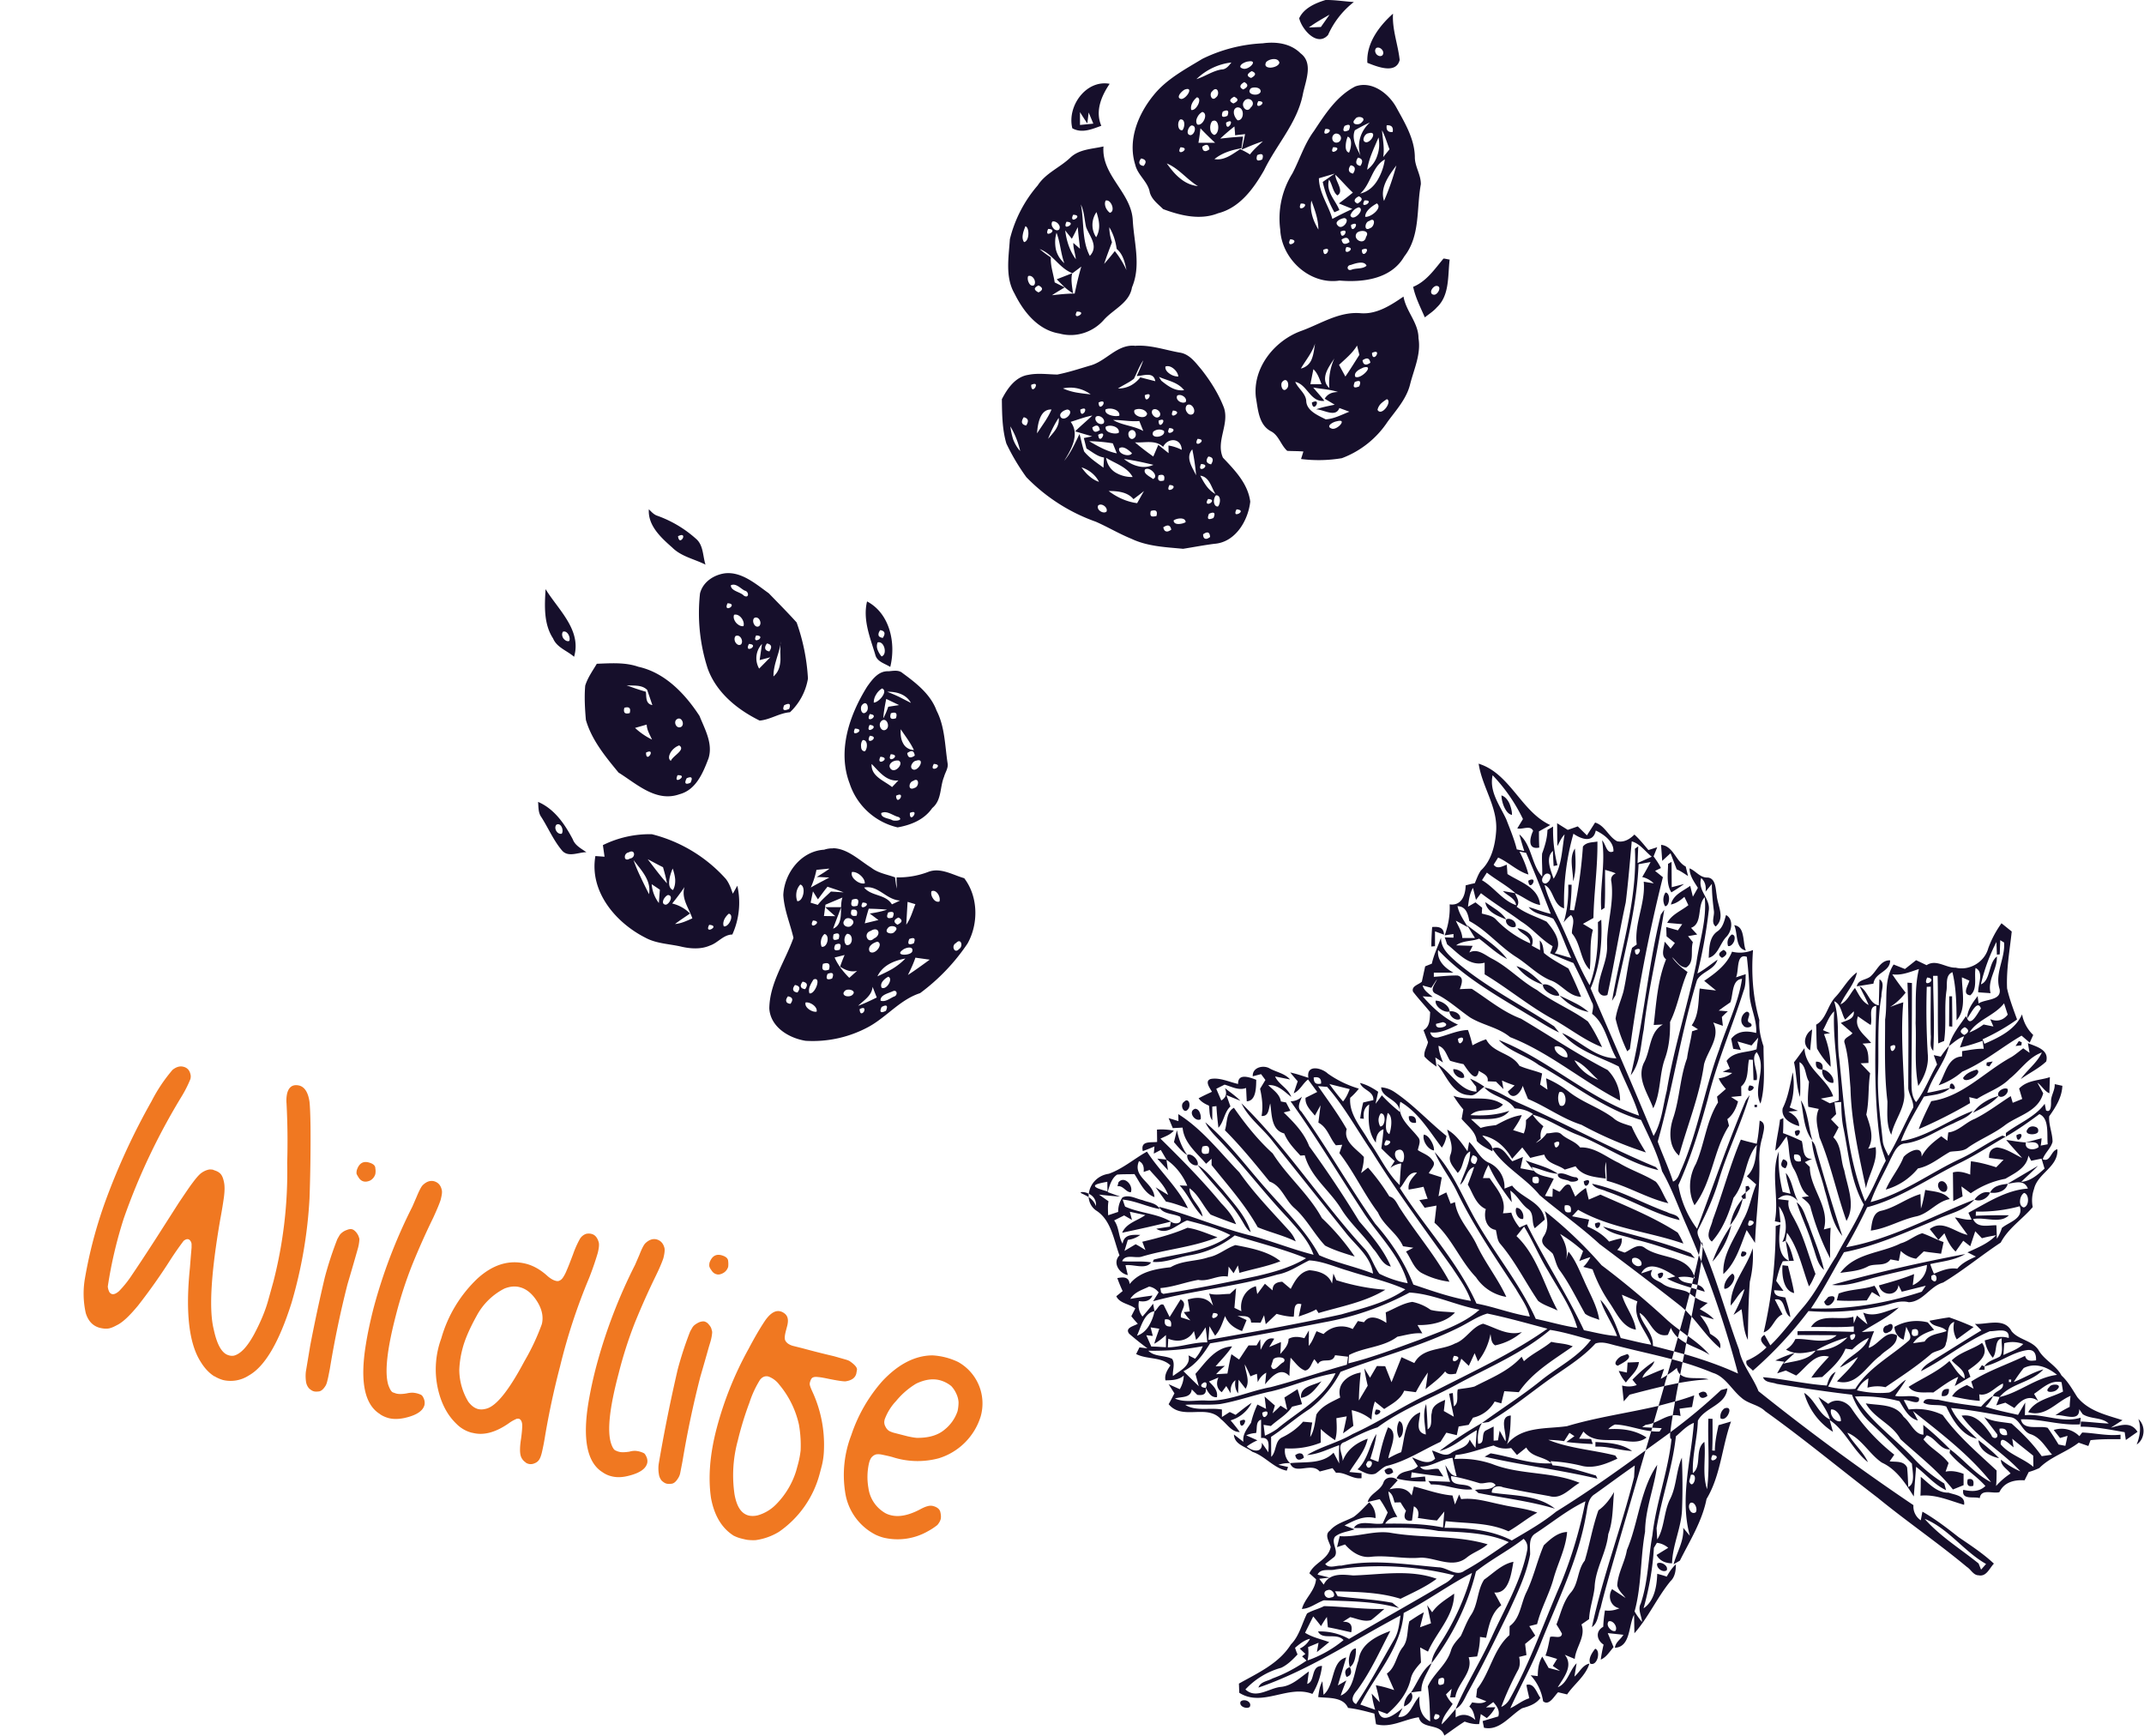
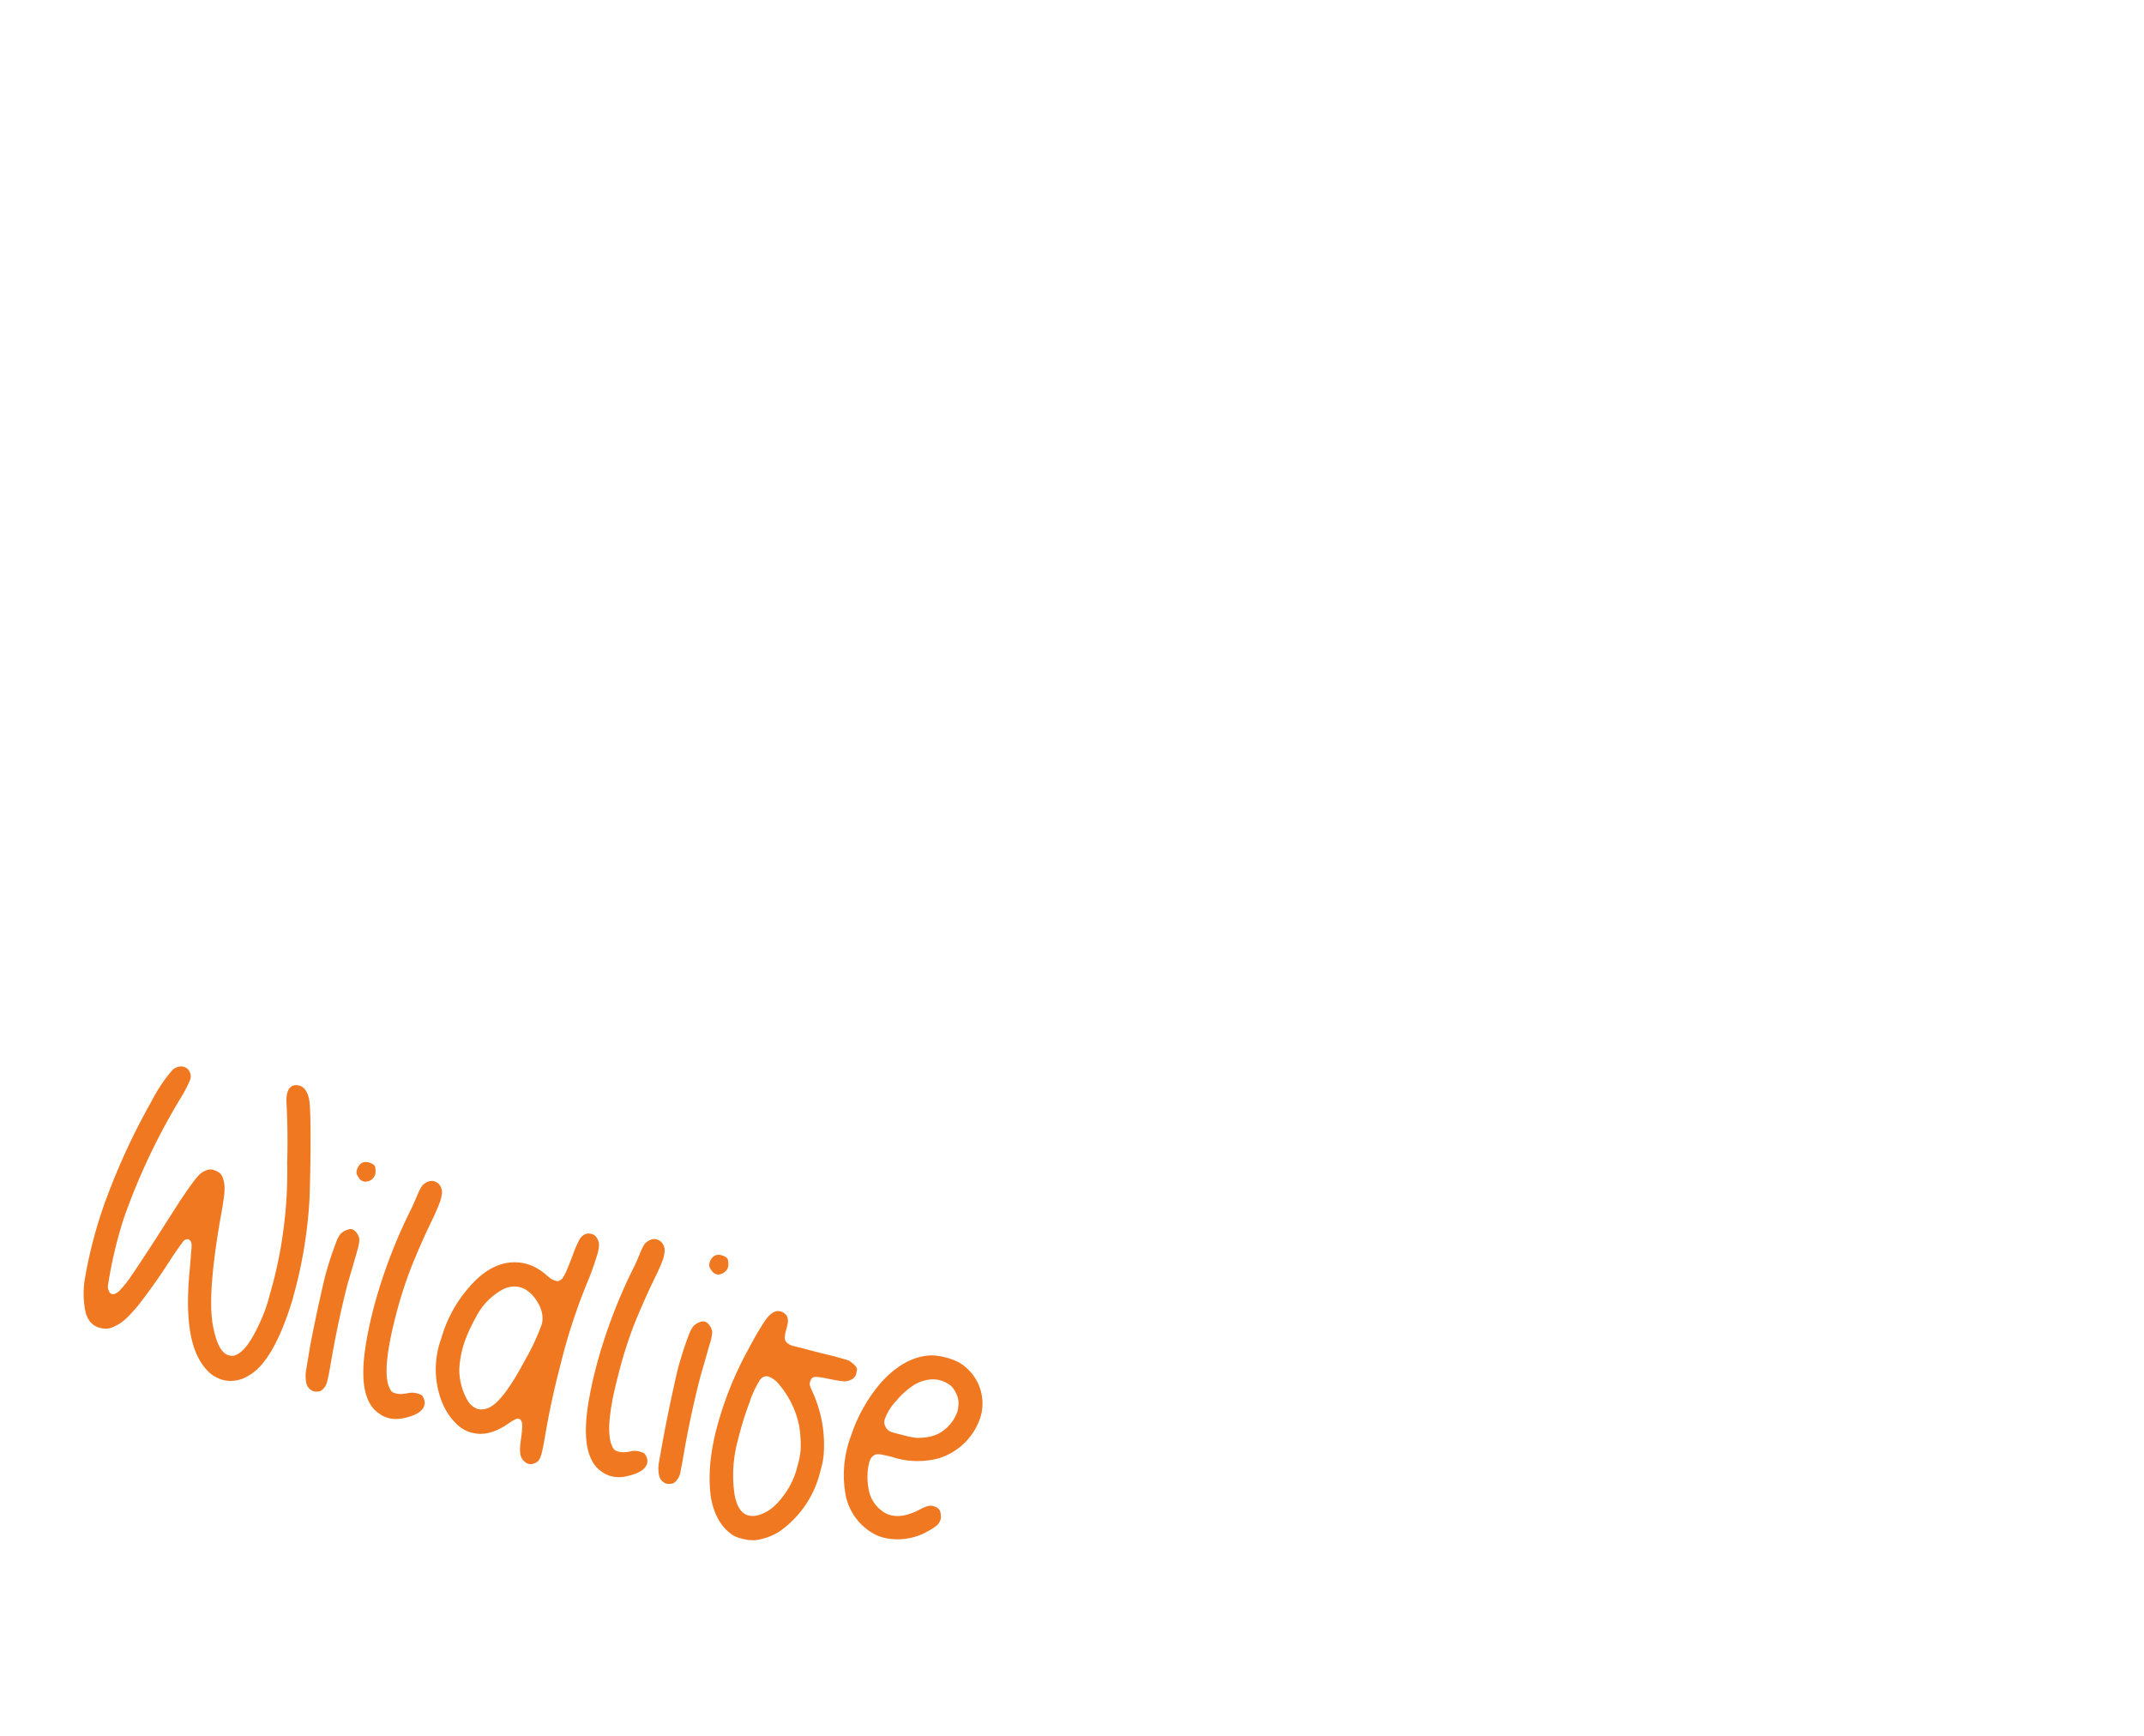
<svg xmlns="http://www.w3.org/2000/svg" xml:space="preserve" fill-rule="evenodd" stroke-linejoin="round" stroke-miterlimit="2" clip-rule="evenodd" viewBox="0 0 1287 1042">
-   <path fill="#160f2b" fill-rule="nonzero" d="M653.6 716.5c.6-5.6 5-11 12-12 8.4-3 15.2-9 22.9-13.3 7.6 11.8 18.4 21.2 24.6 34-4.4-1.4-8.7-3.2-13.2-4l-6.2-8.6a724 724 0 0 0 7.5 4.6c-2.2-6-7-10.2-11.1-15l-3.6 1.2c.4-3.2-.5-5.4-2.8-6.5-4.1 9.7 8.8 12.8 9.3 21.6-6-2.2-8.7-8.7-12-13.8-3.4.1-7 0-10.4.3-3.3 2.1-4.6 6.7-5.7 10.5l7.5 2.7c-4.3-.3-8.5-.7-12.7-1.2l5.7 4c-.5 2.7-.3 5.6-.2 8.4l6-2c0-3.2.8-6.1 2.6-8.7 4-1.9 8.1.8 12 1.6 3.6 1.5 8.4 1.6 10.4 5.4-7.5-1.3-14.6-5-22.3-5.7.4 1 1 3.2 1.5 4.2 8.8 4 18.8 4 27.3 8.9 2.3 2 7.6 1.6 5.7-2.8-4-2-10.4-1.4-12.7-6 19 5 37.2 13 56.3 17.6 12.3 3.3 24.2 8.1 36.5 11.2-3-8.6-9.5-15.2-15.3-21.9-14-14.7-26.3-31.1-40.4-45.9-3.3-3.6-7.1-7-9.3-11.7 14 11.9 25 27 37.2 40.7 11 12.5 23.1 24.2 31.2 39.1 10.3 4.6 21.6 6.8 32.3 11-1.4-10.5-10.6-17-16.6-24.8l-43.4-54.3c-6-8-14.6-13.9-19-23.1 27 26.3 47.8 58.8 73.4 86.8 4.3 4.3 5.8 10.6 9.4 15.5a63.5 63.5 0 0 0 17 5.7c-4.7-17.2-18.2-29.2-27.3-43.7-14.3-21.8-27.7-44.3-43-65.5 2.6 0 5-1 6.8-2.8-1 3-3.3 6.5-.3 9 15.6 21.9 28.9 45.3 44.3 67.3 9.5 10.8 17.6 23 22.9 36.5 11.3 3.8 22.8 7.9 34.6 9.8-2.5-7.4-7.2-13.7-11.4-20.1-16.4-23-33.4-45.8-48.4-70-8.8-12.8-16.3-26.7-26.6-38.4-1.4 0-4-.3-5.4-.4 5.9 8.5 12 16.7 17.2 25.8-2.2 7.4 6 12 10.3 16.7 0 3.3-.7 6.6-1.7 9.7l4.2-3.3a129 129 0 0 1 12.8 17.3c3.6.9 4.7 4.8 6.7 7.6 9.5 14.7 21 28 29.4 43.6a48 48 0 0 1-17-5.4c-4.6-2.9-6.1-8.5-9.1-12.7l4.4-2.3-6.2-.9c-3.5-7.9-11.5-12.2-15-20.2-8.5-11.3-14.5-24.5-23.2-35.7l1.7-5-3.8.3c-3.8-4.4-5-10.7-10.5-13.6l1.3-10.4-3.4 6.2c-2.5-3.2-6-6.2-5.6-10.7l7-3.5-5.5-7.5c-3.2 2.4-4.8 6.6-8.6 8.3a214 214 0 0 1 2.4-7.2 178 178 0 0 1-4.5-5.3c3.7.8 7.2 2 10.9 3.2-1.4-8.3 8-6 11.7-2.5a63 63 0 0 0 18.6 9 38 38 0 0 1-5.2 5.5c-.8 10.3 6.9 18 11.4 26.3 6.2 8.5 10.6 18.7 18.3 26.1.2-4.3.5-8.7.9-13a13 13 0 0 0-6.5 2.7l2.6-4.1a193 193 0 0 1-8-7.6c.5-3.8 1-7.6 1.3-11.5-3 1-4.5 3.7-4.6 8-5.1-6.6-4.5-15-4-22.9-2.7 1.6-3.8 4.5-3.2 8.6l-2.2-.2a81 81 0 0 1 1.8-9.6l6.1-1.4c.3-5.6-6.4-5.8-8-10.3 4 1 7.6 3 10.9 5.3l-1.6 7.2c1.4-1.7 2.6-3.4 3.8-5.1 3.3 3.6 7 7 10.8 10-.2-7.7-11-8.2-11.2-14.8 3 .3 5.6 1.2 8.1 2.9 11.3 7.6 20.5 17.8 31.1 26.3-.4 2.5-1.3 4.9-2.8 7-7.6-10-14-21.1-24.9-27.5-2.4 9.4 5.9 15 10.7 21.3 1.9 2.2.2 5.2-.2 7.7 3 2 6.8 3 8.8 6.2 2.6 2.6-1.3 5.4-2.2 7.7l7.8 2.5c-.8 3.8-1.3 7.5-2 11.3l4.7-2.3 2.6 6.8 2.6-1c1.3 9.9 9 17 13 25.6 5.2 11 12.8 20.4 17.8 31.3a27 27 0 0 1-18.2-11.8c-9.5-9.9-14.6-23.6-24.9-32.7l1.2-10.3-7.1 1.3-3.2-4.6 5-.8c-1-2.4-1.7-4.8-2.5-7.2-3 .7-6 1.2-8.9 1.7-.7-4.4 2.5-7.3 5-10.2-5.6-.6-7 6-10.3 9.3 14.9 23.4 34.4 43.7 46 69.3 10.8 2 21 6.1 32 7.8-1.4-6.1-5.3-11.2-8.3-16.5-12.4-18.9-25.3-37.6-35.2-58-4-8.5-10-15.7-13.6-24.2 9.6 10.2 15.4 23.7 22 36 11.7 22.2 28.3 41.2 38.7 64.1 8.3 1.7 16.5 4.2 24.9 5.4-3.6-12.5-11.2-23-17.4-34-5.4-8.7-9.2-18.2-14.5-26.8l-4.6 5.7c12.5 11.8 16.6 29.8 24.7 44.7-3.9-2-8.2-3.1-11.7-5.8-7.7-11.3-13.8-23.8-22.7-34.2-2-2.3-1.9-5.6-2.7-8.4-5.7-.8-7.4-7.5-6-12.5-6-2.7-7.7-9.4-10.8-14.7 1.3-3.5 2.7-7 3.8-10.6-4.8 1.4-4.7 7.8-8.4 10.7 2-6.7 6-12.8 6-20-4.8 2.3-3.5 9.4-7.5 12.9-2.2-3.3-6-6.6-4.3-11 2-5.2-.8-10-2-15 5.4 3 8.8 8.2 12.2 13l1-5.6c4.3 4 6.5 10.4 12.2 12.6a16 16 0 0 1 9 15.4l4.6-1.8c5.8 7.7 18 9.6 19.6 20.4l-6 5.2c-2.1-3.5-.3-8.6-3.7-11.3-4.4-3-6.6-8.3-11-11.3l.9 7c-5.3-7-10.4-14.3-14-22.4a38.4 38.4 0 0 0-3.3 7.9h4c4.2 6.4 10.3 12.7 8 21.1 1.7 0 3.3-.2 5-.4 1 3.3 2.8 6.3 5 9 1-.6 3.3-1.5 4.3-2 10.7 21.7 24 41.7 34.3 63.6 6.6 1.3 13.2 3.1 19.9 3.5-2.7-7.6-7.7-14-10-21.8 6 6.3 9.2 14.7 12.2 23 6 1.3 12.1 3 18.3 4-3.1-8.6-11.5-16-8.3-26l-9.3-4c2 7.4 7.4 13.3 8.4 21-8-1.4-11.5-9.8-15.7-16a86 86 0 0 1-10.3-20.2c-1.8-.6-3.8-1-5.6-1.5 1.8-1.7 3.2-3.7 4.3-5.9-2.2.7-4.5 1.5-6.7 2.4l2.3-6a92.7 92.7 0 0 0-13.8-10.3c3 4.9 5 10.2 3.5 15.9l1.5-5.3c4.2 5 6.5 11.2 9.2 17 3.4 8 8 15.4 9.3 24-2.8-1.2-6-1.8-8.5-3.7-5-8.8-9.3-17.9-15.2-26-2.2-3-2.7-6.8-4.2-10-2.6-3-8.6-5.6-5.5-10.4 3.2-4.7 2.5-10 .7-15.2a251.2 251.2 0 0 1 34.1 32.5 518 518 0 0 1 39.6 33.1 87 87 0 0 0 7.4 5.9l-.5 1.7-.5 2-.2.7c1.5 1.3 3.2 2.4 5 3.4l-.8 4.5-.4 2c11 3.2 21.8 6.9 32.3 11.7-6-22.9-13.4-45.4-22-67.3.5-3.9.8-7 .8-8.9l-1-2.4c.7-.4 1 .5 1 2.4 8.6 20 14.2 41.3 21.8 61.8 1.8 9.3 8.3 16.3 11.7 25a1406 1406 0 0 0 93 68.4 10 10 0 0 0 4.4 9.1l1-5.2c7.7 4.4 14.7 9.8 21.7 15.3 7.3 5 14.7 9.8 21.2 15.9-2.7 2.8-4.5 8-9.2 7-3.1 0-4.6-3.5-7-5-17.4-14.5-36-27.2-53.5-41.5-22.6-17.3-44.5-35.5-67.6-52-4.1-4-10.2-4.3-14.4-8.2-5.8-4.8-9.6-12.6-17-14.8-6-2.5-12-4.6-18.2-6.4l.3-1.3.7-3.5-6.1-1.7 2.3-8.3a16.8 16.8 0 0 1-4.2-5.8l-1.8 4.2c-9 2-10.6-9.6-17-13.2 1.5 7.2 8.4 12 8 19.8l12.7 3.3-.3 1.1-1 3.6 6.4 1.8-1.4 7.3c4 3.7 12 1.3 17 3-6 .3-12 1.1-18 2.2-.8 4-1.5 7.6-2 11l-10 2.7-.9 3-1.3 4.5-.8 2.7c-1.5.6-3.1 1-4.8 1.2l-2 1.4 6 .3-.6 2.1c1.7.2 3.4.3 5 .2l1.3-2-5.7-.3.3-1.1.5-1.8c4-1.5 7.5-4 11.5-4.5l1.4-8.3a164 164 0 0 0 11.5-3.7l-1.3 7-7.5 1 .6 4.4c-1.6-.5-3.2-.6-4.7-.4-.7 4.3-1.2 7.8-1.4 10.2l-5.9 4.3-9 6.5c-12.2 42.2-24 81.6-27 94.6-1.6 3.9-1.5 9-5.2 11.5 6.5-30.5 17.7-59.7 25.3-90l.4-7c-8.1 5.6-16 11.5-24 17.2-4.4 2.7-4.3 8.5-5.3 13-4.8 26.9-17.1 51.2-27 76.2-5.3 13.5-12.4 26.1-18.4 39.3 3.9-1.8 7.2-4.7 11.4-6-.6-2.8-1.3-5.4-1.7-8 4.7-1.4 6.1 4.8 8.4 7.8-2.7 3.7-6.8 5-11 6.2-7.2 4.3-13.5 13.8-22.9 11.7l-.8-4 9.4-2.8c1.1-3.5-.9-6.2-3-8.6l-4.4 3.2 5.6-.1c-1.2 2.5-3 4.7-5.1 6.5l-3.6-2.4-1 6c-3 .2-6-.5-8.7-1.5-4.2 2.6-8.1 5.6-12.2 8.4-2.3-7.8-13.6-3.3-15.3-11-8.7 1.2-16.7 6.6-25.7 4.2l-1-6.4c-5.2-1.4-10.4-2.8-15.8-3.4-3-6.8-11.9-5.8-17.9-6.5.4-3.3.9-6.6 2.5-9.5l.7 8.1c7-5.8 4.3-20 13.6-22.4l-5 16.8 5.1-3c-1.2 3-2.4 6-3.4 9.1 7.8-3.2 8-14 10.7-21.2 1.2-9.9 11-14.6 19.1-17.6-6.3 12-11.9 24.6-19.9 35.5-2 2.3-4.7 6.3-.7 8.4 8.5-12.5 15.4-25.9 23-38.9 2.5-4.3 3-9.4 3.7-14.3-28.2 14.9-55.2 33-85.3 43.3 1.3-3.7 5.6-3.8 8.5-5.5 7.2-2.6 14-6.3 20.4-10.7-.7-.6-2-2-2.7-2.5l2-1.5a242 242 0 0 0-3.4-3.2c2.8-1.3 4.8-3.3 6.2-5.9-3.6.8-6.3 3.2-9 5.4.3 1 1 3 1.5 4-3 3.2-6 6.2-9.8 8a46 46 0 0 0-21.5 13c6.4 6 14.2-.8 21.2-1.5 6.7-.6 11.6-5.6 16.9-9.3l-1 7.5c5-1.6 1.9-10.8 8.9-10.8a42 42 0 0 1-5.8 16.8c-14.5-5.7-30 8.2-43.9-.7l-.2-5.5c11.2-6.3 24-12 31.2-23.5 5-5 6.6-12.4 9.7-18.6 3.2-1.9 7-2.7 10.2-4.4 12 .3 24 2 36.2 1.7-2.7 2.3-5.3 4.7-8 6.7-4.3 1.2-8.5-.9-12.5-1.8l-4.4 2.8c4.3-.2 6 1.9 5 6.3-4.7-1-9.4-2.2-14-3l-.6-6.2a63.7 63.7 0 0 0-3.5 5.5c-1.6-2-3.1-4-4.7-5.8l-4.9 9.8c4.5 2.8 9.6 3.8 14.5 5.6l-7.4 6 1-5.6-6.3 2.6a22 22 0 0 1-.3 8 70.9 70.9 0 0 0 21.6-12.2c-4.2-4.7-12.8.3-15.3-5.2 6.5-.2 12.9 1.3 18.6 4.5 19-11.2 38.1-21.8 57-33a17 17 0 0 0 6.1-5.2 185.5 185.5 0 0 0-71.2-3.5c-3.5 1-8.8-1-10.8 3.1l7.3 1.8-6.3.7 2.7 3.5c3.5-7.1 11.2-6.1 17.7-5.5 16.6-.5 34.2-3.8 50.1 2-6.7 5-14.3 8.3-21.7 12-12.7-4-26.1-4.1-39.3-4.5l1.6 3c10.9 1.4 22 1.8 32.8 3.9l4 3.2c-14.6-4.2-30-4.1-45.1-4.7-4.5 1.6-8.4 5-13.2 5.2 1.8-6.5 7.8-10.7 8.5-17.8l-4-3.6c3-6.6 11.2-8 12.8-15.8-.8-3-4-7.3-.5-9.8 3.7-4.4 9.4-5.6 14.2-8.2 3.5-2.5 6.3-5.8 9.4-8.8a12 12 0 0 1 3.8 9.5c-6.7-1.8-12.7 1.3-18.6 4.4l6 2.3c-3.9 1.4-8.4 1.7-11.7 4.4-2.7 3.7 2.5 8.6-.4 12.1l-5.5 4.3c2.3 3 6.5.8 9.7 1 19.2-4 38.8-.7 58.2 1 5.3 0 10.7 5.9 15.8 2 9.2-5 17.8-11.2 26.5-17.1-13.2-5.9-28-5.9-42.3-6.7-16.7-3.2-33.8-1.4-50.7-1.8 3-5.3 11.8-1.6 17.3-2.7l3-6.6c-1.5-2.8-3-5.5-4.8-8l-7.2 1.7c1.4-5.3 7.7-6.6 9.5-11.8 1.2-3.5 6.2-3.7 8.5-1.2l-4.9 5.4c5-1.2 10.2-1.2 13.3 3.7l1.3-5.4c7.7 1.9 15.3 4.8 23.2 5.4l1.5 5.4 2.5-6 1.2 2.8c8.2-1 16.3 1.7 24.3 3.3 7.1 1.7 14.5 2.2 21.4 4.8-6 3.3-11.3 7.8-17.3 11.2-11.9-5.4-25-4.6-37.7-6.1l-.7 4c13.7 0 28 1.2 40.4 7.6 9.1-5.4 18.3-10.5 26.6-17.3 18.4-11.4 36.2-24 53.7-36.8l3.4-11.5c-7.3-.8-14.6-3.8-21.8-4a13 13 0 0 0-4 2.8c8-.5 16 .4 23 5-4 3.2-9 2.6-13.7 2-8.2-1.4-17.9 1.7-24.2-5.6l-2.6 4.3 7.2.2 1 3c-5.4-.2-10.6-.6-15.9-1.2l4.9-3.5-3-2-3.2 5c-3.2-.5-6.4-.7-9.5-.8 12.7 5.2 26.8 6 40.2 9.4l1.3 1.9c-6.5 3-13.4 5.9-20.6 4.5a101 101 0 0 0-19.6-3l1.3 2.5c9 .7 17.4 3.7 26 6.1l.9 1.9c-22.4-5.3-45.2-8-67.7-13.2l3.6-2c12.2 2 24 6.7 36.5 6-4.5-4.3-11.9-3.4-15.1-9.5l-5.6 4.5-3.5-4.2c-3.6.7-7.2.3-10.5-1.5-7.6 1.9-14.9 5-22.8 5.7l-.7 2.4a58 58 0 0 1 22.6 3c16.9 6.7 35.6 4.3 52.5 11.3-5.7 3.2-10.9 10.1-18 8-9.3-1.7-18.7-3.3-27.9-5.3-2.6-1.2-7-.7-6.8 3.2 12.7 1.9 27.3 1.2 37.9 9.6-15-4.5-30.7-6.3-46-9.4-.4-.4-1.4-1.4-2-1.8 4.3-1 9 .7 12.4-2.9-2.3-3.3-6.6-.5-9.7-1.2-5.6-1.7-11.3-3.3-17-4.3-.6 7.8 10.3 3 12.7 8-8 1-16.4-3.2-24.8-2.9l-1.6-2.1 13.1.5a70.9 70.9 0 0 1-2.9-10c1.9 2.7 3 6.4 6.8 6.6-1-3.6-1.8-7.3-2.5-11-6.8.7-12.5 5.4-19.4 5.3 2.3 3.6 7.6.7 11 1.4l2.9 4.5a299 299 0 0 1-19-2.5l-.4 3.3 8.4-.8.4 3c-5.8.1-11.7-.3-17.5-1.8 2.4-5.6 9.4-3.4 12.8-7.4l-3.5-5.3c4.4 1.7 9.7 5 13.9.8l-1.9-4.9c3.8 1 7.9 4.2 11.6 1.4 3.7-2.6 9.6-2.8 11-8a41 41 0 0 0 3.5 5l.8-10.6c-7.5 4-14 10.4-22.4 12.5a229 229 0 0 1 25.5-16.8c-2.4 3.8-2.8 8-2.3 12.4 4.5.2 1.5-6.2 4.6-7.9l4.7-2.4v8.5l2.6-.2 1-5.8a467 467 0 0 1 3.5 6.4c1-4.9-4.3-15 3.2-15.5-.2 5.8-.2 11.8-2.3 17.3 8.9-11 23.6-9.1 36-10.9 18-5.4 36.7-7.9 55-12.2l3.4-11.9 8.6-1.8 1-5.2c-1-.9-1.7-2.1-2-3.9a38 38 0 0 1-5.7 4.2l-1.2 4-.7 2.7c-7 1.6-13.9 3.4-20.8 5.2l-3.5 4-1-9.5c3 .8 6 .8 8.8-.3l-2.6-3.2c4-4.1 8.3-8 13.2-11.1-1.2 4.2-5.9 5.9-7.2 10 4.3-1.8 8.6-3.8 13-5.4l-2 6c1.3-.7 2.7-1.5 4-2.4l2.7-9.4c-10.9-2.9-21.9-5.2-32.7-8-4.2-.9-8.9-3-13.2-1.4-8.5 9.3-19.5 15.5-29.5 22.8-11.4 8.3-22.5 17.3-34.6 24.3l-4 .6c11.7-8.6 24-16.3 35.4-25.5 10-8.1 22-13.8 30-24.4-8.2-2.2-16.2-4.7-24.5-6-16.3 13.8-36 22-54.6 32-16.3 9-34 15.4-49 26.5-7 2.2-13.3 5.5-19.7 8.8-5.3 1.4-1 7.8-1.2 11.4 2.6-7 8.4-11 15-13.4-1.7 7.8-7 13.4-11 20l7.3.7v3c-5.5.8-9.8-3.8-15.3-3.2l-2.1-2.8-7.7 2c-5-5.9-15 2.5-17.8-5 8.9-1 19.2.8 26.1-6.3l3 5.7.4.8a101 101 0 0 1 0-11c-6.4 2.2-12.5 5.5-19.3 5.9 8.6-5.2 18.6-7.4 27.4-12.6 16.6-7.5 31.8-18 48.6-25.4 23.1-11.9 46.9-22.7 68.3-37.8-12-3.2-24-6.6-36.1-9.1-5.8 1.7-10.8 5.2-16.1 7.9-23 11.6-48 17.9-72 27.1a67.6 67.6 0 0 1-18.6 22.3c-8 5.1-15.1 11.5-23.1 16.7l.1 12c3.3-3.2 2-9.6 6.6-11.7 4.7-2.3 9-5.3 12.5-9.4l5.5.5c-.5 3-1 5.8-1.2 8.7 2.5-4 2.8-8.8 3.7-13.5 3.2-5.2 9.1-7.5 14.3-10.2-2.3-8.6 5-13.7 12.3-15-.6 5.6-1 11.2-1.1 16.8l5.3-8.9c-.8-3.5-1.6-7-2-10.4l3.4 5.6 4.1-7 5 .1 3.8 9.6 6-15 7.7 3.5c5-9.4 16.3-7.4 24.3-11.7 6.7-2.2 10.2-10.1 17-11.9 7.7 2.5 14.9 7.5 23.3 5a35.6 35.6 0 0 1-16.1 8c-2.5-1.5-2.3-4.4-2.8-6.8a37 37 0 0 1-7.5 16.4l-2-4.9-3.5 7.6-4.5-4.3-3.2 9c-2.4.3-5 1-6.5-1.4-3.3 4.2-7.7 7.3-11.8 10.7.6-3.3 1-6.6 1.4-10a120 120 0 0 0-7.2 11.8l-7-.9c-2.3 5.5-7.5 8-12 11l-5.6-4.5a40 40 0 0 0-2 10.9 28 28 0 0 0-11.9-5.7l1 9.4-6.2 4.5a297 297 0 0 0 2.2-10.2l-6.2 1.1c.2 4.4.6 9-.8 13.2-3-2-6-4.2-8.6-6.7v8.2a49 49 0 0 1-21.4 3.4 10 10 0 0 0 3 8.9c-2.4-.1-4.7.2-7 1l5.8 1.3-.8 2.2c-8-1.6-13-8.8-20.6-11.3-4-3.2-10.8-4.2-11.1-10.4l5.7 4.4c-.7-4.7 2.4-8 4.6-11.5a55 55 0 0 1 3.8-10.9l5.2 2.6-.9-7.4 6.2 5.4-1.4 4.7c1.6-1.5 3.3-3 4.8-4.6l4 2.5-1.7-7.4 7.9-5 2.7 9-6 1.5c-3.2 5-8.6 7.7-12.7 11.6l-4.4-.7.8 6.5a38 38 0 0 0 7.4-4.1c12.3-10.4 27.8-17.8 35-33.4-13.2 2-25.5 7.8-38.6 10.9-10.3 2.1-20.2 5.8-30.6 7.6-7 .8-14 0-21 .5 6.2 4 14.7 1.5 22 2.8v4.5l4.7-3a95 95 0 0 1 3.5 1.7c3.2-2.5 6.3-5.1 9.6-7.2a20.5 20.5 0 0 1-12.6 10.5c1.9 2.3 3.8 4.6 5.5 7-5 .1-7.7-5-11.3-7.7-8.4-9.4-23.1 1-31.4-9 1.2-2 2.3-4.3 3.5-6.5l-3.5-5.5 6.7 3c1.5-2.6 2.3-5.3 2.4-8.2-3.1 2.8-7.2 2.8-11 2.9-.7-3.5 1.2-6.3 3-9-5.6-5.3-14-3.4-20.6-6.8l2-4 4.8.6a189 189 0 0 1-11-8.8c-2.8-3.7 3.2-4.6 5.2-6-1-1-3-3.3-3.9-4.5l2.4-4.7c-3.5-2.7-9.5-3-11.4-7.3l3.8-3.1a84.7 84.7 0 0 1-3.2-7.8c3.4-.6 7-1 7.4 3.6 6-7.5 15.7-9.1 24.6-10.1 7-4.2 15.3-3.4 22.8-6 5.9-1.1 10.5-5.4 16.1-7.3 9.2 1.8 19.7 3.7 27 9.7-8 3.2-16.4 4.6-24.6 7l-.9-4.5-2.6 4.7-3-4c0 1.5-.3 4.5-.5 6-6.1-1.1-11.5 3.2-17.7 2-7.6 1.3-15 4.3-22.7 4.9 0 .7.3 2 .4 2.7l1.3.8c18.7-2.9 37.3-6.7 55.8-10.6 10.3-2.4 20.7-5.2 29.9-10.8-13.8-5.6-28.5-9.2-42.8-13.7a58.8 58.8 0 0 1-27.4 12c-7.3 1.3-14.4 4.5-21.8 3.9l.6-1.4c15.4-3.9 32.6-4.6 46-14.7-8.2-4.3-17.2-6.5-26-8.8-5.9 2.2-11.9 9.2-18.5 5l8.2-1.3.6-3c-9.7 2.5-19.5 4.6-29.3 6.7 2.6-5.9 9.2-7.2 13.9-10.6l-9.3-2 1.3 4.9-4.7-2.7-6 3c3.1 4.2 2.5 9.7 5.1 14 .8-5.9 6.3-5.4 10.6-5.3a16 16 0 0 1-7.5 3l-2 6.6 6.7-4c2 1 4 2.3 5.9 3.5l-1.9-5c9.3-2.2 18.4-4.6 27.1-8.4 6.2.9 12 3.6 18 5.7-14.6 6-30.3 7.1-45.3 11.6-3.8 1.3-10-1.8-11.9 2.8 5.8.5 11.7-.3 17.4.7-3.2 4.5-10.5 1-15.4 1.7l1.4 5.9c-5-.9-9.4-7.3-5-11.8-3.5-9.5-5-21.3-14.1-27-2.8-2-4.2-5-4.4-8-1.3-.8-2.7-1.5-4.2-2.2-1.7-.8.6-1.2 3.2-.3l1 .5v2a11 11 0 0 1 4.4 5.4c.3-4-2-6.3-4.3-7.4ZM886 943.2c-4.9 20-14.3 38.9-26.6 55 .2-4.2 2.7-7.7 4.7-11.1a151.4 151.4 0 0 0 19.5-43c-14 7.2-26.9 16.8-41 24-1.5 21.2-17 37-26 55l8.9 3.1a56 56 0 0 1-2.1-9.7l4.8 5.2c-.5-3.5-1.5-6.9-2.3-10.2 3.7.6 7.4 1.7 11 2.9l-4.4-9.9c5.2-3.6 5.6-10.5 9.2-15.4 3.8-4.3 2.8-10.6 4.3-16 2.9-1.9 5.7-3.8 8.7-5.4l-2.3 9 6.6-2.4-2.3-10.9 3 4.3c3.4-5 8.5-7.8 13.2-11.2 0 13.5-10.7 23.2-15.7 34.8l-4.7-2.5.5 9c-2.6 3-5.4 6-6.2 10.1-2 8.5-7.7 15.4-14.1 20.8l-5.4-2c2 9 10.6 1.8 14.6-1.5-.6 1.3-2 4-2.5 5.3 7 .7 8.5-8.3 12.7-12.3-.4 6.1.7 12.1 6.4 15-.2-7-.4-14-1.4-21 3.5-7.8 11.2-12.9 13.8-21.3 1-3.6 3.6-6.2 6-9 2-4.2 3.5-8.5 6-12.4 4.4-6.3 3.8-15.1 8-21.4 5.7-4 10.8-9.4 17.6-10.7-1.3 6.7-2.6 19.4-11.5 18.4l4.2 7.7c-6 4.3-7.5 12.5-9.1 19.5l-3.7-.5c0 4-.7 7.9-1.7 11.7l-5.1.5c3 9-6.8 15.5-8 24l-3.1.1.9-5.2-3.4 3.4a19 19 0 0 0 4 5.7c-2.5 4-6.1 7.4-6.6 12.3 3-2.8 5.6-6.1 8.4-9.3 6.3-14.8 14.9-28.4 21.6-43 7.7-17 17.6-33.4 21.3-52 .6-2.8-.1-5.2-2.1-7.1-9.2 7.2-19.6 12.4-28.6 19.6Zm36-23c-4.7 2.6-3.4 8.2-3.5 12.8-2.3 12.3-7.9 23.6-13 34.8-7.8 15.9-15.4 31.7-23.9 47.1-2.3 3.9-3.7 8.7-7.8 10.8v5.1c4-2.6 8.3-1.7 11.8 1.5-.7-2.9-1.1-6-3.6-8l1.7-2.5c2.9.4 5.9 1 8.5-.7l-6.1-2.4.6-5c7.8-9.8 9.8-24 19.4-32.3l.1-5.4c6.4-4.6 6.7-13.5 10-20.2 4.4-9 6.5-19 10.5-28.3 4-3.8 8.4-7.8 14-8-.8 10-5.6 18.7-8.2 28.2-2.6 9.3-7.5 17.7-9.8 27.1L918 976l3.6 5.7-6.1 5 .8 6.7-4.4 1.1c.7 3 .6 6-1 8.5-3.7 7-7 14.2-9.7 21.5 2.2-1 4-2.7 5.2-5 12.3-22 20.6-46.4 30.8-69.6a262.7 262.7 0 0 0 14.5-48.8c-10.6 5-19.8 12.6-29.6 19Zm-60.4 108.6c-1 1.8-.9 2.7-.5 3 .5.4 1.3.2 2-.2 1.2-.8 2-2.6-1.5-2.8Zm-116.9-7.5c1-1 2.7-1 4-.4 1.4.7 2.3 2 1.5 3.6-1.9 1.5-6.7-.3-5.5-3.2Zm98 3Zm0 0h.1Zm.1-.1a10.8 10.8 0 0 1 4.2-8.4c2.4 3.4-1 7.3-4.2 8.4Zm116.7-117.7c4-2.8 7-6.8 9.4-11-.9 8.5-.5 17.2-3.5 25.3-1.1 11.2-7.8 20.8-8.2 32-.7 6.4-3 12.4-3.3 19l-4.6 3.2c2.8 7.2-3.4 13.6-4 20.7l-6-2.5c5.4 6.7-.7 13.7-4.2 19.5 5.9-2.4 7-10.1 11.3-14.4l-1.3 8c3.1-2.6 4.9-7 9-7.8-2.4 7.6-9.1 12.2-13.4 18.5l-5.4-1.3c-2.4 2.3-5.4 8.4-9 5.4a29.6 29.6 0 0 0-7.5-15.6l4.3.5c0-4 .5-8.2 2.7-11.7l3.8 6.8 6.9 1.8-4.4-3 2.6-4.2c-2.3-.7-4.7-1.5-7-2 1.4-3.6 2-7.4 2.8-11.2 2.2-.8 6.9 1.5 7.1-2a93 93 0 0 0-3.3-5.5c2.6-6.5 4-13.7 8.6-19.1 4.8-5.4 3.9-13.6 8.4-19.2 3-10 4.7-20.4 8.2-30.2ZM847 1015.8c4-6 6.5-13.4 12.4-17.6-2.2 5.5-6.3 10.5-6.2 16.8l-6.2.8Zm16.7-8.2c-.5 1.8-.5 3 0 3.4.4.5 1.4.4 2.9-.3 1-3.5 0-4.5-2.9-3Zm-55.4-1.1c-.7-1.5-1-2.7-.6-3.7.3-1 1.2-1.7 2.6-2.2 1.4 3.1.8 5.1-2 5.9Zm2-5.9a12 12 0 0 1-.2-6.8c.5-2.3 1.8-4.3 3.8-4.4.2 3.5-.5 9.3-3.6 11.2Zm147.3-11c1.8.6 2 3.3 1.4 5.6-.7 2.3-2.3 4.2-4.4 3.3-1.4-3 1.2-6.7 3-9Zm45-129.9a328.6 328.6 0 0 0 30.5-25.4l3.8-1c-.9 10.2-13.5 11.3-17.7 19.4-.3 10.6-3.5 20.8-3 31.5 5.6-4.4.9-14.2 6.9-18.8 1 9.4-1.4 19.3 1.6 28.4 1.8-14 .3-28.2.8-42.3l2.5.1c0 6.4.1 12.7-.2 19l1.6.1c0-5.2 1.1-10.2 2.2-15.3l7.5-2.2c-5.5 15.3-6.2 32.4-14.7 46.5-2.6 13.3-10 25-16 37l-3.8 2.2c2-7.3 6.4-14 5.8-21.9l4 4.8c-6.2-22.3.7-45.3 2.4-67.8-4.3 1.7-7.4 5.2-10.8 8.1-2 18.7-8.5 36.6-11.6 55.1l.4 6.8c4.4-6.8 3.9-16.8 7.8-24.4 3.9-7.8 3.5-16.9 7-24.7.4 10.2.5 20.4.1 30.7-.3 11.2-5.7 21.4-6 32.7-3.8 0-7.4-1.4-9.3-5l7-4.3c-2-1.7-4.3-2.7-6.8-3l-1.8 3c-.7 12.3-2.9 24.5-6.2 36.3 6.4-4.2 8-13.3 8.2-20.7 1.9.5 3.8 1 5.7 1.7 1.5-2.7 3.2-5.3 5.5-7.4 0 3.7-.5 7.6-3.3 10.2-8 9.8-13.3 21.8-21.6 31.2l-.2-11.1c-3.4 6.3-2 19.3-11.5 19.8.4-3.5 3.5-5 5.1-7.8l-9.4-1 3.5 8.4c-2.4 2.7-4.3 6.1-7.7 7.5.4-3 1-6 1.7-9-4.2-2.7-5-8.1-.2-10.7.1-3.3.5-6.5 1-9.8 3 .4 6-.1 8.7-1.3-5.2-1-7.3-7-4.4-11.5l8.1 5.3c-1.8-2.4-4.3-4.4-5-7.5.4-7.6 4.6-14 5.8-21.3 7-16.6 8-36.3 18.2-51.1-1.7 13.6-7.2 26.3-7.3 40.2-2.9 15.8-2 32.2-6.3 47.8a40 40 0 0 0 4.5 6.3c-.3-3.7-2.7-7.5-.8-11 4.5-13.3 4.5-27.4 7-41 2.2-19.7 9.5-38.4 11.5-58-.8.6-1-.8-.8-3.8Zm-37 113.5c-1 1.3-.5 2.9.4 4 1 1.3 2.4 2.1 3.7 1.7 1.6-2.4-1.6-6.8-4.2-5.7ZM797 954.4c-2 .4-2.3 1.9-1.7 3.1.6 1.2 2 2 3.7 1.3 4-.3.7-5.6-2-4.4Zm197.8-16c1-.7 2.8-.4 4 .4 1.4.9 2.3 2.2 1.7 3.7-2.3 1.7-6.5-1.4-5.7-4.2Zm160.5-26.8c9.4 10.6 21.5 18 32.4 26.8l1.5 3.7 3-3.4c-13.3-7.5-22.7-21.4-36.9-27.1ZM804.2 922c10 .8 19.9-3.4 30-2.1 19.5 3.5 39.7 1.3 58.8 7-3.8 3.4-8.7 4.8-12.6 8-8.3 6.7-18.4 0-27.5 0-10 1-20-1.6-30-.5-6.2.8-11.6-2.9-15.5-7.4l-4.8 1.6 1.6-6.6Zm29.2-26.8a39 39 0 0 0 5.4 15.3 8.3 8.3 0 0 0-7.3 4c11.6-.1 23.3 0 34.7 2.3l.8-9.6-4.4 5.4c-3.9-.3-7.7-1-11.5-1.5.9-3.5 0-5.8-2.4-7l-1.1 8.5c-4.5.8-5.4-2.2-3.6-5.8a74.6 74.6 0 0 1-3.3-5.1l-3.6.1c-.7-2.5-1.2-5.3-3.7-6.6Zm181.2 7c-1 1-.9 2.9-.2 4.2.6 1.4 2 2.2 3.5 1.3 1.4-2-.7-6.9-3.3-5.6Zm138.4-15.8c5 4 9.7 9.7 16.7 9.5 3.5 1.3 10.2 1.7 9.3 7.3-8.7-2.5-17-6.4-26.2-5.5.2-3.8.2-7.6.2-11.3Zm5.3-93.7c3.9-.7 7.8-1.5 11.8-2 4.9 1.7 9.8 3.6 14.6 5.8l-10.1 7.4a14 14 0 0 1-1.5-10.5c-5 1.7-3.2 8.6-5 12.8-.5 4.9-6.6 4-9.3 6.8-8.5 7.3-17.8 13.3-27 19.6a22 22 0 0 0-10.8.3l.6-5.6c-3 1.6-5.2 4-6.9 7.2 6.4 1.4 13 2 19.4 1.3 3.9-1.5 6.3-5.5 10-7.7-2 3.4-4.4 6.4-6.5 9.7 4.6 1 10.1-.9 14.3 1.2 1 5.4-6.6.6-9.1 1.4l3 5.6a36 36 0 0 1 20.4 3.3c9 12.7 21.3 23 32.3 33.3 0 3.1 0 6.3-.3 9.3 2.6-2.9 5.5-5.4 8.7-7.5-2-2.7-5.8-4.5-5.8-8.3 3.6 2.8 7.5 5.3 11.7 7-11-12-25.8-19.9-35.3-33.4 8.4-1.3 13.6 5.4 17.9 11.7.5 2.3 4.3 2.4 3.5-.5-2.6-3.5-5.3-6.8-7.8-10.3 5.1 2.8 10.8 2.8 16.4 3.8 6.5 5.8 13 12.3 18.1 19.6l6.2-.9c-3.9-4.5-7-10.4-12.9-12.3-5.3-1.7-6.3-9.4-12-10.2-11.8-2-23.7-4.4-35.7-5.5 3.4 7.6 9.8 12.8 15.5 18.4-9-1.9-14.6-11.2-18.4-19.3-4.4-1.6-9.9 0-13.7-2.3.6-3.6 6.1-1.6 8.7-1.8 8.6 2 17.2 3 25.9 4.2 2.2-2.4 4.4-4.8 7.2-6.4a21.7 21.7 0 0 1-4.6 6.4c6.4 2.1 13 3.4 19.6 4.9l4.3-7.4-.2 7.6c11.3-1 22.3 5 33.5 1.5l-.4 4c-12 .8-23.5-3.4-35.5-3 1.4 7 11 3.5 16.1 5.1a155 155 0 0 1 6.5 10l4.1.8 1.3-6-4.5 1.3-3.8-4.8a15 15 0 0 1 15.4 3.7l1.7-2.2c7.7.3 15.3 2.2 23 1.3v2.7c-6 0-12-.1-18 .6l-1.3 3.5-5.8-2c-7.5 5.8-17 8.5-23.6 15.2a38 38 0 0 1-6.4 2.4l-2.5 5c-6-.4-12.2 1-15.1 7.1-4 1.1-11-2.3-11.8 3.6-3.7-1.2-11 1.3-9.9-5 4.7 1 9.5 1.4 13.3-2.3-6.6-7.3-15.3-12.2-21.5-19.8l.3-2.2c8.4 6.2 15.1 15 24.6 19.7-13.3-16.7-30.5-29.6-46.9-42.7l3 5.7c-5.5-1.3-8.3-7.1-11.1-11.6a88.7 88.7 0 0 0-26.7-2.8c9.2 15.2 24 25 35.8 37.7a87.3 87.3 0 0 0 17.8 14.5l1.1 4c-7-3.2-12-9.5-18-14l-1.4 17.8c-5-8-10.5-16.4-19.1-20.3-7.6-5.1-12.2-14.5-20.8-18 3.5 6.5 9.3 11 12.4 17.7-9-7-13.7-19.2-23-25.3l2 7.1A40.4 40.4 0 0 1 1083 836c6.5 4 8.5 12.7 15.5 16-1.4-5-4.8-9-6.9-13.5l5.9 4.1c4.5-3.8 11.2-1.6 14.2 3.2a120.3 120.3 0 0 0 25.4 27.3l-2.8 4c3.7.5 8.5-.5 10.5 3.7.4 3.9.5 7.8.7 11.7 4.5-2 2.4-9.8 2.2-14-8-8-16-16.5-24.4-24.1a42.6 42.6 0 0 1-11.6-17.3c-15.2-1.8-30.2-4-45.2-6.5-2.8-1.1-7-.6-8.2-4 12.8 1.1 25.4 4.1 38.3 5 1-3.3 2-6.6 5.3-8.2l-4.5 8.8a48.8 48.8 0 0 0 16.3 1.4c7.7-12.4 20.9-19.3 31.6-28.5 3.3-2.4 0-6.1-1-8.8l-1.6 7.8a8.5 8.5 0 0 1-5.5-7.7 27 27 0 0 1 20-2.7l3.8 4.5c-4.8 1.6-9.7 3.6-12.6 8l6.9-1c3-4.7 8.7-4.5 13.2-6.3-2.5-3.4-8.2-2-10.2-6.1Zm-38.3 49.6c8 1.4 17.8.1 22.7 8.1 4.1 3.2 6.5 10.5 11.9 10.7l-.1-5.9c5.6 4.6 11 9.5 16.1 14.7-5.8.6-8.8-7-14-8.4l-2 2.4c4.4 5.6 10.9 8.5 15.1 14.2l-1.8 5.2c3.6-.8 7.3 0 10.8 1.3v6.8l-6.4 2.6c-9.1-11.5-20.8-20.4-31.5-30.2-5-9.2-15.7-12.4-20.8-21.5Zm61.2 45.6c1.4-.4 2.4-.2 3 .5.5.6.6 1.7.3 3.4-3 .8-4.1-.5-3.3-4Zm-166.2-2.7-1 3.9c2.1 6 6-5.2 1-3.9Zm-183.9-2.8c1.4-1 2.6-1.5 3.5-1.2.9.2 1.4 1 1.7 2.5-2.8 2-4.6 1.6-5.2-1.3Zm100.2-77c4.2 1 8.7.9 12.8 2.7-11.5 8.1-24.3 15.5-32.4 27.5l-8.7-.6-1.8 7.3-4-1.1a19.7 19.7 0 0 1-13 9.7l-2.6 4.3-6 1-1.1 5.2-6.3-1.5-3.5 5.5c-10.8 5-21 11.8-32.5 14.5-2.5 1-4.3 3.2-6.6 4.6-3.9 1.4-7.3-1.2-10.7-2.6 6.2-5.7 7-14.5 11.3-21.2-.5 5.2-2.2 10-3.6 14.9l4.8 1.8c1.3-7 3.1-14 5.8-20.7 6.8 2.7 1 13 .2 18.6 2.5-1.4 5-2.7 7.7-3.7 2.3-8.6 1.8-20.2 11.4-23.9-.2 5-3.4 11.8 3.4 13.3-.4-6-2.1-12.5.2-18.3.5 5 .7 10.1.9 15.2 3.3-2 1.5-6.8 2.5-10 .2-4.5 4.6-6.2 8-7.7l-.8 6.7 6 3.4c-.9-4.6-2-9.2-2.8-13.8l2.2-.4.6 8c3.3-2 1.5-7 2.4-10.2 3.3-.6 6.7-.8 10-1.7 9.8-5.1 20.6-9.2 28.3-17.9l1.4 2.7c5-4.6 11.3-7.3 16.5-11.7ZM821 877.1l-1 1.8c1.6 6 6.5-3.4 1-1.8Zm380-10.2c5.2 6.2 13.4 8.3 19.6 13.5l-.1-6.7c-4.2-3.4-8.5-6.7-12.6-10.2l.8 5.2c-2-1.5-8.2-8.1-7.7-1.8Zm-173 6.4c-.9 1.7-.9 2.6-.5 3 .4.4 1.2.2 1.9-.2 1.3-.8 2.2-2.6-1.5-2.8Zm-250.5.1c1.4-1 2.6-1.3 3.4-1 1 .1 1.5 1 1.8 2.5-2.8 2-4.6 1.5-5.2-1.5Zm410.1-9c2.1 1.6 4.3 3.3 6.4 5.2a78 78 0 0 1 6 5.6c-5.2-1-12-4.7-12.4-10.9ZM754 860.1c-2 .1-4 .5-5.9 1.4l6.7 3c-2.3 1-4.4 2.2-6.4 3.7 3.3 3 9.8 4.2 9-2.3l4 5.8c0-4 1.2-9.2-4.4-8.6v-11c-3.4 1-2.2 5.4-3 8Zm203.7 5.4c7.4.4 15.7.8 22 5.4-7.4-.3-14.5-3-22-2.6v-2.8Zm325.8-13.9c2.3 2 3.4 5 3.2 8-.2 3-1.6 5.8-4.1 7.4 2-5 2.8-10.2 1-15.4Zm-98-57c7.3.5 17.6-4 22 4.4 4.2 5.2 12 5.4 16 11 3.5 6.4 10.6 9.2 14 15.6 4 3.7 6.6 8.5 9.5 13 6.9 8.5 17.6 10.7 27.1 13.8l-7 4.5c5.7-1.4 12-4 16 2.5l-7 4.9-.7-4.7c-8.8-1.5-17.5-3.3-26.4-3.3l.1-3.1c5.5.2 11.1 1 16.7 1.2-4.2-3.9-10.8-2.5-15.6-5.6l-2.1-3c.3 8.2-9.5 2.8-14.3 3.7 2.7-2 5.6-3.6 8.6-5.1 0-1.6.3-5 .5-6.6-8.6 3.6-15 13-25.4 9.8 4.2-7.5 13.9-8.7 20.9-12.4l-.9-5.6c-6.6-1.5-11.4 3.6-16.5 7l2.5 4.3c-5.6-4.2-10.6-.3-14.3 4.2l-5.4-3.2-5.5 1.6 2-5c12-2.7 22-11.8 34.5-13.3-5.7-4.7-13-7.6-20-4.1a93.9 93.9 0 0 0-6 8.4c6-2.3 11.6-5.9 17.8-7.6-7.2 8-19.4 8.2-26.3 16.6l-4-.6c1.2-3.3 6.8-3.3 6-7.5-4.7 2-8.6 7.7-14.2 6.5l.3 3.9c-5.7-.4-11.2-1.5-16.6-2.7 2-3.5 5.4-5.2 8.9-6.8l4 2.2-1.4-4.3c10.1-6.5 21.6-10.2 32.3-15.4.9 3.5 3.8 3 6.6 2.7.2-4.8-1.8-6.8-5.8-6.1-9 1.5-16.4 7.7-25.2 9.7 2-3.4 6.2-4 9.4-6 2.1-3 .6-7.2 1-10.8-4.7 1-2.5 8.3-5.4 11.6a22 22 0 0 1-4.8-10.4c4.7-1.2 9.5-3.1 14.4-1.4.6-6.7-7.3-4-11.3-4.1-14.7 6.2-27.2 16.8-41.4 24 1.8-3.6 5.4-5.2 8.5-7.3 9.3-5.7 18.5-11.6 27.8-17.2l-3.8-3.8ZM839.8 853c1.7.2 2.4 2.6 2.4 5 0 2.3-.9 4.7-2.3 5-1.6-2.9-1.7-7 0-10Zm360.5 4.5c-.2 1.5.2 2.6 1 3.2.7.7 1.9.9 3.5.6.2-3-1.3-4.3-4.5-3.8Zm-456-4.6c1.8-.9 2.7-.9 3-.4.3.4 0 1.2-.4 2-.8 1.4-2.6 2.3-2.6-1.6Zm409.8 2 .2.1h-.2Zm-55-8.8c-.4 1.6.2 3.5 1.4 5 1.2 1.4 2.9 2.3 4.5 1.9.5-3-3-7.6-5.9-7Zm-63.9-.8c3-1 3.4 1 2.5 3-.8 2.2-3 4.2-4.9 3a6 6 0 0 1 2.4-6Zm-277.5 2.6c.1 1.8.6 2.6 1.2 2.6.5.1 1.2-.5 1.6-1.1.8-1.4.6-3.3-2.8-1.5ZM826 846c1.9.1 2.5.6 2.6 1.1 0 .6-.5 1.3-1.2 1.6-1.3.9-3.1.7-1.4-2.7Zm-24.6-32.6c-1.6 5.6-8 1-10.2 5.3l-2.2-2.9c-1.8 2.2-2.4 6.4-5.6 6.8-3.7-1.3-6-5-8.7-7.7-.3 3.7-.6 7.3-.7 11-5.3-5.8-10.9.5-14.6 5l.7-7c-2.2 1.2-4 3.2-5.1 5.7l-.5-5c-1 .3-2.9 1-3.9 1.5-1-2.5-2.2-4.9-3.4-7.2.4 4.8 3.4 10 .5 14.6l-4.2-5.4-.3 8.2c-1.6-2.2-2.1-4.7-1.6-7.9-2.2 1.7-3.2 4.3-2.8 7.9l-2.7-4.4-2.7 3.7c-3-2-3.5-5.5-2-8.8l-5.7 2.4c2.6 2.6 5.5 5.2 4.8 9.4-3.7.3-5.2-3-6.8-5.7.8 4.2-1.8 4.7-5 4.3l-3.3-3.3c-.6 5.5-6.4 4.2-10.1 5.5 5.8 2.6 12.3.9 18.4 1.2 13.5.8 26-5.7 39-8 15.4-4 30.4-9.3 45.8-13.5l.7-4.8-7.8-.9Zm218.3 23c1.4-1 2.6-1.3 3.4-1 1 .2 1.5 1 1.8 2.5-2.8 1.9-4.6 1.4-5.2-1.5ZM781 839.1c-.4-3.6 1.6-5.5 4.2-6.8 2.6-1.3 5.8-2 8.1-3.3-3.3 4.1-6.7 9.2-12.3 10Zm384.6-1.2c-.1-1.6.2-2.7.9-3.4.7-.7 1.9-1 3.4-.8.2 3.3-1.3 4.6-4.3 4.2Zm6-21.4c5.1-5 12.4-6.5 18.2-10.5 5.1 7.6-3.3 12.7-8.4 16.5l1.4 3.9c-3.2 1.7-6.3 3.7-9.4 5.5l2.1-5.5c-5.4 2.3-10.1 6-15 9.4-5-.4-11.3 1.2-14.8-3.4 8.2-5.2 17.2-8.9 24.5-15.5 2.8 3.6 5 8 9.1 10.5.5-5.2-5-7.5-7.7-10.9Zm58.6 16c.6-1.2 2.7-1.6 4.2-1.4 1.4.2 2.3 1.2.5 2.8-1.6 2.1-8.7 2.4-4.7-1.4Zm-506.4.5c.7-1.8.6-2.8.1-3.1-.4-.4-1.2-.2-1.8.3-1.3.8-2 2.6 1.7 2.8Zm61.8-30.2v5c2.2-2.5 3.2-5.8 4.7-8.8l4.2 1.7a15 15 0 0 1 17.5-3l3.1-4.8 3.7.7c3.4-5.1 9.5-2.2 13.4.4 0-1.6-.2-4.8-.4-6.3 5.3-2.2 10.3-5.5 16-6.3 3.9.8 7.7 2.4 11 4.8 4.7 1.2 9.7 1 14.6 1.6-5.6 6-14.8 7.7-22.5 7.5l2.9 5c-5.1-.5-10.1 1.1-15 2-8.4 6.4-19.8 6.2-29 11l-.4 5c14.8-3.6 29-9.2 43.4-14.4 12.1-5 25.3-8.9 35.3-17.8-14.2-2.6-27.7-9.5-42-10.3a173 173 0 0 1-51.6 17.9c-22.7 4.5-45.4 8.8-68.1 12.6-4.2 6.8-9 13.3-16 16.7l9.2 9-2-7.4c6.2-7 11.8-15.9 22-16.5-2.8 4.4-6.5 8-9.9 12l5.6-.3a49.8 49.8 0 0 0-5.3 5l6.8-.4c.7-3.9 1.4-7.8 2.4-11.6l4.6 3.2c1.9-2.8 3.7-5.7 5.7-8.5h4.8l2.2-3.7.2 6.4c1.9-3.5 3.4-7.9 8.2-6.7l-3 5 7-3c0 1.8-.2 5.5-.4 7.2 2.3-2.7 5-5.2 5-9.1 3-1.7 6.3-1.3 9.5-.4l2.7-4.7v4.3Zm191.4 15 6.8-.3c-.5 5.2-5 8.3-7.8 12.3a24 24 0 0 1-4.3-7l4.9 1 .4-6Zm141.4-30c7.2 3.2 14.4-1.4 21.4-3-6.6 6.1-14.8 9.8-22.2 14.7l7.4-.5a55.6 55.6 0 0 0-3.3 10c6-1.7 10.5-11.3 17-7.5.3 6.3-6.6 8.4-10 12.2-8.4 6-14.2 18.8-26 15.4 4.4-4.6 9.3-9 12.6-14.6-3.7 2-7.1 4.5-10.8 6.3 4.7-7 14.1-9.4 17.3-17.8-3.7 1.7-7 4.1-10 7l-4-.5c-2.8 7-8.5 12-14 17l-6.5.4c3.1-4.6 6.9-8.6 10.6-12.6-8.5-2.5-13.8 6.7-19.7 11.3l-6.2-3-5.2 1.7a81 81 0 0 1 4.2-7l-5.3-.7a78 78 0 0 1 11.7-4.6l-7 6.5c6.7-1.7 15-1.8 19.6-8a25 25 0 0 0 19-7.8 83 83 0 0 0-19 7.9c-6 1.5-12.3 2.8-17.9-.6 2.5-1.5 4.4-3.6 5.6-6.3 8-.6 18.5 3.8 24.8-2.3l-23.5-.1V799c11.2-.3 22.5.1 33.8.4v-3.3c-8.5.8-17.1.2-25.7.4 5.5-8.8 17-3.6 25.4-6.2l.3 4 1.9-4.7c2 1.8 4.1 3.6 6.3 5.3l-2.6-7.2Zm87.5 40.2v1.5h1.3l.1-1.5h-1.4Zm-516.6-17.3c3.8 3.8 9.7 2.6 14.3 4.9 2 3 .1 7 .5 10.3 3.9-3 11-6.2 9.3-12.4l4 2a26 26 0 0 0 4.6-7.5 159 159 0 0 1-32.7 2.7Zm412.4-212.2c4.5-4.7 7.6-11 13-14.9-1.6 7.5-7 12.6-9.9 19.2 4.2-1.8 5.8-6.6 8.7-9.8 2.2 3.7 4.1 8.1 8.2 10.2-1.6-3.9-3.7-7.5-5.4-11.2 5 2.6 5.8 10.6 11.5 11.4l.4-15.6c3.5 1.9 1 6.8 1.2 10-2.7 15.2-1.5 30.8-2 46.2-.6 13.8 1.4 27.5 2.8 41.1.4 3.1 2.1 5.9 3.4 8.7 5.5-9.4 9.8-19.5 14.9-29.1.2-4-2.5-7.4-3-11.4 0-21.2.4-42.4-.5-63.5l2.7.2c0 18.8-.1 37.6-.3 56.3.2 5.2-.6 11 2.8 15.2 5.3-6.8 8.2-15.2 12.6-22.6l-2-5.6 4.2.9c1.5-2.2 3.1-4.4 4.9-6.4-2.4 10.1-10 18.1-13 28.1 4.6-.7 9-2 13.6-2.8-4.3 4-10.3 4-15.6 5.1-5 8.7-10.2 17.3-13.8 26.7 15.6-2.4 28.5-12.7 43.1-18.1-2.7 4-7.7 5.3-11.7 7.5-9.6 4-18.3 10.6-28.8 12-4.8.2-6.7 5.4-8.7 9.1-4 8.8-9 17-12.1 26.1 19.4-5 35.8-17.6 53.9-26 8.7-4 16.5-9.9 25.2-13.9l2 .6c-9.4 5.4-18.6 11.5-28.4 16.2-18.2 9-35.1 21-54.8 26.2-3.9 8.2-8.1 16.2-12.6 24 27-4.8 51.5-18.7 77-28.6-6.2 7.1-15.7 8.4-23.7 12.4-17.8 7.4-35.6 15.5-54.6 19.2-6.6 11.2-12.5 22.9-19.8 33.7 22.6.8 45-3 66.5-10l2.4-3.6-14.4 3.6-2-4c-.6 7-10.1 6.8-11.7.2 7.1-2 14.3-4 21.1-6.8l-.8 6.7c4.8-2.2 8.4-6.6 8.5-12.2-10.2 2.7-20.7 4.8-31 7.5-8.5 2.2-17.1 5.6-26 4.5a938 938 0 0 1 80-18.5c-6.5 3.8-14 4.4-21 6 .6 2 1.4 3.9 2.2 5.8 4.5-1.8 9-3.8 14-3 3-3.6 7.2-5.5 11.2-7.3-1.3-.6-3.8-2-5.1-2.5 6-2.8 12.5-5.3 17.2-10.3-2.8.5-5.7 1-8.5 1.8l-4-4.2-3 9-4.2-3.3-4.6 6.5c-3.2-3-5.1-7-6.7-11l-3.6 4-5.2-6.5c7.5-6 15.1 2 22.7 3.5l-7.6-10.5c3.3.4 6.6 1.7 10 1.3l-1.9-4.1c11.4-6.1 22.6-13.6 35.7-14.5-2.3-5.7-7.7-3.4-12.2-2.9l18.3-10.8c-3.3 3.4-6.8 6.4-10.1 9.7 5.7-.5 10-4.4 14-8l-1.8-6-6.2 1.3-1.7-3.1c-1 7.4-8.3 10.6-13.8 13.9a53.9 53.9 0 0 0-20.8 8.7l-5.6-4.1.7 6-5.6 2.8-.2-17.2c3.5-1 7 0 10.4 1.3 0-2.7.2-5.4.4-8 5.1.6 10.2 2 15.2 3.6l4.4-4.5-8.7-1.1c-.2-3.7 1.4-5.8 4.8-6.3 5.5.6 10.1 4 15 6.3-3.2-3.6-6.4-7.1-9.5-10.8 3.9.5 7.8 1.3 11.8 1.5-1 4.6 5.1 5 7.6 2.8 0-4-5.3-2.7-7.6-2.8l9.4-2.5c0 1-.3 3.3-.5 4.4l4.2-.8c-.6-5.8 1.1-15.5-5-18.1-6.5 4.8-13.1 9.5-20.1 13.5V680c7.8-5.9 17.3-9.4 23.3-17.5l.8 4c3.2 1.7 3-3.7 3-5.6 0-3.5 2.4-6.5 2.2-10.2l4.6 1c-.3 7-4 12.8-7.9 18.3-.4 5.2 2 10.1 2 15.3-1 4-4.6 6.6-5.9 10.5 4.7 2 4.9-5.3 8.8-6 .7 10.6-11.8 14.3-14 23.8a20.6 20.6 0 0 0-.8 10.9c-6.2 7.3-14.6 12.6-19.2 21.3-11.7 7.7-22.6 16.8-34.6 24-7.9 2.2-12.1 11.5-20.6 11.8-5.8-1.5-11.3 1.4-17 2.4a151.1 151.1 0 0 1-43.2 2.9 238.4 238.4 0 0 1-33.4 35.8c-1.4-1.8-4.7-3.1-3.8-6a37 37 0 0 0 12-8c-2.4-2.4-5.3-5-1.2-7.5l3.5 6.3c7.3-7 13.3-15.5 20-23.2 7.8-9.2 12.9-20.2 19.5-30.2 5.4-10.4 12-20.2 16.6-31.1-7.8-13.8-9-30-12.1-45.4-1.2-5.3-1.3-10.8-1.5-16.2l-4 .3 1 7-3.1 3.1 4.6 4.8c-1 2-2 4-3.2 6 5.3 5.1 4.1 13.3 6.6 19.9 1.8 9.8 7 20.8 1.3 30.3-5.9-16.6-9.4-34-16.2-50.2-1-5.6-3-11.4-.4-17l-6.3-1.3c-.6-5 0-10 .4-15.1-2.4-3.7-1.6-9.5-5.7-11.7.2 7 .8 14 .3 20.9-2.3-6.7-2-14-3.6-20.8 2.2-2.8 4.2-5.7 6.3-8.5.4 12.5 13.8 18.3 17.2 28.9l-7.4 1.4 5.4 2.8 5.4-1.7c.2-18-3.7-35.5-2.8-53.5-3.2 3-4.5 7.5-6.7 11.3l4.3 1.8-3.7.6a54 54 0 0 1 4 19.6c-3.2-3.3-6-7-8.2-11-.4-4.8-.3-9.6-.5-14.3 6-3.2 6.8-11.5 11.5-16.5Zm86.1 223.7 1.9-2.8 1.6.8v1.9l-3.5.1ZM764.3 816l-1.3 4c1.5 4.7 5.2-1.7 7.5-2.4 2.7-3.3-5.1-3.8-6.3-1.5Zm209.2-2.1 3.4-1.2c3.7 2.5-3.8 5.8-5.7 7-3.7-.9.5-5.2 2.3-5.8Zm-100.7-.1c-.9 1.7-.8 2.6-.4 3 .4.4 1.2.2 1.8-.2 1.4-.8 2.3-2.6-1.4-2.8Zm147-60.5c-2.3-5.8-4.7-11.4-7.1-17-5-11.2-9-22.8-15-33.3-2.8-10.9-7.9-20.8-12.6-30.8-22.5-6.5-41-21.8-61.4-33-7.6-5.7-17.6-8-24-15 29.7 11.7 53.9 35.3 84.2 45.4-3-10.2-8.2-19.6-12.2-29.5-11.4-5.8-25.3-9.4-34-20.1 11 4.8 20.1 15.2 32.6 15.2-5.1-8.7-6.5-20.5-14.6-26.7.3-2.3 1.3-5-.2-7.1-3.4-7.9-7.1-15.7-11-23.4-4.7-1.8-9.3-3.7-14-5.9a30 30 0 0 0 1.5-4.2c-7-4-12-10.6-19-14.9-7.8-5.8-16.2-10.9-24-16.9l-3 4-1.8-7.2c-2 3.3-2.5 7.4-3 11.3l4.5-2.6 4 3.2-.2 3.5c3 .9 6.5 1.2 8.7 3.8a64 64 0 0 0 20.3 14.1c.2-4.6-5.6-5.5-7.6-9.1 5 .9 11 4.3 8.6 10.5l5 2.7-.2-5.8c2.1 2 2 4.8 2.5 7.5 4.4 3.7 9.7 6.4 14.7 9.3a248 248 0 0 1 7.6 17c-7.6-.3-11.8-7.8-18.6-10-7.5-3.2-13.3-9.4-20.2-13.8-10-6.3-17.7-16-28.3-21.7-.8-4.3-2-8.8-7.1-8.9 1 4.7 3.9 8.6 6.2 12.6l-7.2-3.9c1.5 3.4 3.7 6.6 3.9 10.4h7.6l-4.8-7.8c8.1 6.6 17.7 12 24.1 20.4-6.2-3.1-11.2-8-16.8-12.2-4.5 1.7-9.8 1-13.8 4l9.9.3-2 4c5-2.7 9.5 1.6 13.8 3.8 9.7 5 17.2 13.4 26.8 18.7 9.6 7.4 20.9 11.7 30.6 18.9 3.3 4.8 6 10 8.5 15.4-10.5-4-19.5-11.3-29.3-16.7-14.4-7.8-27.2-18.6-41.2-27v-7c-9.3 2.6-16-5.9-22.5-11-.4-1-1-3.2-1.5-4.2l5.3.2v-2.2l-5.3.8c2.2-6 3.3-12.2 3-18.6 7 1 9.5-5.3 9.6-11.4l3.1-.8 2.4-.5c1.1-2.6 2-5.2 3.6-7.6 6.3-5.8 8.6-15 9.2-23.5 1.1-14.6-8.5-26.7-10.5-40.7l.4.2c18.6 6 25.2 28.7 42.6 36.7l-6.8 3.8c0 3.3 0 6.5.2 9.7-7.1 1.5-5.8-5.6-3.7-10-1.6-3.7-6.5-.6-9.5-1.5l3.4-5.6a102.3 102.3 0 0 0-18.2-26.3c-2.2 9.8 4.4 18.2 8.2 26.5 2.3 6 4.8 11.9 6.3 18l4.5 1c-1.1-3.3-2-6.6-3-10 7.5 6.3 7.3 18.3 13.7 25.3.3-4.6-.3-9.2 0-13.8 1.7-4.6 3.1-9.3 3.2-14.2l3.4-2a84 84 0 0 0 2.6 23.2l-2.3.5c-.1-2.3-.4-6.8-.4-9.1-4.7 4.3-1.3 11.6.4 16.7 5-7.7 5-17.7 6.6-26.6-2 2-3 4.6-4.3 7-.2-4.6-.1-9.1-.2-13.7l6.4 4 6-2.1 5.5 5.4 4.9-7.7c6 1.8 8 8.5 13.2 11.2 4 .9 7.5-1.1 10.4-4 3.1 2.8 5.7 6.1 8.4 9.3l5.3-1.7-2.2 5.5c1.6 2.2 3.2 4.4 4.4 7l-3.5 1.7 4.7 3.8a947 947 0 0 0-19.8 103.1l-1.6 1.4c-3-6.3-5.4-12.8-7-19.6.8-5.6 3.2-10.8 4.7-16.2 2-8.7 2.8-17.7 5.2-26.3l2.8-2c-1.6-12.7 5.4-24.8 4.2-37.7l6 1a14 14 0 0 0-6.9-3.8c1.7-2.9 3.4-5.9 5-9l-7.2 1.3c-1.1 26.7-8.4 52.5-13.8 78.6l-2.1 3.4c5-30.2 15.3-60.2 13.7-91.3l2-1.4-.4 10 8.5-3.8c-4-3.2-7-7.8-12-9.2-1.1 12.2-2.1 24.4-3.6 36.6-4 18.5-7 37.2-11 55.6-2.5 1-4.4.1-5.5-2.5 0-9.3 5.6-17.6 5.3-27-.3-13 4.3-25.4 2.6-38.3-.6-2.4.3-4.2 2.6-5.2-2.1-.9-4.3-1.5-6.4-2.1-.1 7.6.2 15.2-.3 22.8l-2 1.3c-1-14 2.7-28 .5-41.8 2.3 2.1 2.6 8.6 6.8 6.6.4-5.7-5.8-10.3-10.6-12.5-1.6 7.9-9 5-13.4 1.9a148.2 148.2 0 0 0-5.6 44.8c-6.8-2-6.2-11.6-11.7-14 1.7 7 5 13.3 8 19.7 6.6 13.3 11.5 27.6 19 40.4 4.5-12 5.3-25 5-37.8l2-1.5c.7 14-.8 28.4-6.4 41.2 12.7 29.5 25.6 58.9 37.8 88.6 4.9-8 5.6-18 7.9-27 4.3-26 12.5-51 17.8-76.8 1.8-13.2 6.4-26 5-39.5-4.8 5-1 15.8-8.2 18.4l3.7 4-5.5 1 2.9 3.6c-1.6 5 1.2 12-4 15.2-3.9 0-5.8-4-8.5-6.2 2.5 3.7 5.8 6.4 9.3 8.9-4.3 9.7-5.8 20.5-10.5 30 .1 7.4-.5 14.7-3 21.8-3.6 9.7-2.4 20.7-7.1 30-3-8.7-10-17.5-5.7-27.1 4.3-7.6 3.2-18.6 11.5-23.2l-5.5.3c1.5-13.3 2.4-27 7.4-39.4-3.4-2.6-1-7-.9-10.6 1 1 2.8 3.1 3.6 4.2l2.6-3.4-5-4-.2-5.6 7 2 2.6-3.7-9-.8c2.7-5.1 8.4-7.2 12.7-10.6l-2.4-5c-2.4 2.1-5 4-8.1 4.6 1.4-5.9 7.2-8 11.6-11.2l1.6 6.5 3-5.3c-2.2-3.6-5-7.2-5-11.7 3.8 1.5 6.3 5.7 10.8 5.5 5 .4 4.8 6.8 5.5 10.6.5 6.4 5.3 13.5-.6 18.8-3-2.3-.6-6.3-1.1-9.5-.7-5.4-1.2-10.7-1.2-16.1l-3.8 4.7c.5-3.5-.4-6.2-2.6-8.2-2.4 7.8 5.8 12.2 4.5 19.8a299.5 299.5 0 0 1-6.8 37.5c4.3-2.3 8-5.5 12.1-8.3-1.9 6.2-9.3 7-12.3 12.2-9.7 31.8-14.6 65-23.6 97 2.9 8 6.6 15.8 9.2 24 3.2-1.3 3.8-5 5.2-7.8 9.9-23 13.8-48 22.5-71.4 4.5-14.2 11.5-27.7 13.7-42.5-6.2.5-5.2 9.4-7 14.1-2.3 1.6-4.7 3.2-7 5 1.4 0 4.1.3 5.5.4-1 .8-2.7 2.5-3.6 3.4l.6 5.3-5.8-2c4.6 8.7-3.4 17-5.5 25.1-2.7 19-10 36.6-15 54.8-6.5-5.5-6-15.5-3.4-22.9 3.8-11.6 4-24.2 8.2-35.5.7-5.5 2.3-10.7 3-16.2l3.6-1.2-3.8-2.4c4.5-6.3 3.9-14.7 4.8-22.1 3.2.5 6.5.8 9.8 1.2l-7.1-5.8c6.6-4.5 13.6-9.6 16.7-17.5a20 20 0 0 0 12.6-1c-1.1 14-.1 28.4 3.8 42-.4 5.5.8 10.6 2.5 15.8 0 11.4 1.3 23.6-1.8 34.4-4.9-9.2 4.3-21.7-2.3-30.9-4 3.9 1.2 11.4 0 16.8h-1.9l-.4-12.2-2.3-.1c-1.2 5.5 0 12.2-4.7 16.1l.1 5.7-6.2.6 4.2 2.7c-1.1 4.1-3 8-6.4 10.6l1 4c-9.4 14.5-10 33.6-20.7 47.7-4-7.6-3.4-17.4.8-24.8 5.2-11.9 6.3-26 13.3-36.9l-.6-3.5 5.3-4.6c-1.7-2-3.3-4-4.3-6.4 3-.3 5.8-1.4 8.1-3.2l-5.7-.7 4.3-1.9-2-4.6c4.3-5.9 12-4.8 18-7l1-7-4 4.7-8.4-2.4a183 183 0 0 0 2 5.1l-4.6-.7-1.2-6c3.9-5 9.6-4.9 15-3.5.6-8.4-4.1-16-4-24.5-.2-7-.8-14.1-1.6-21.2-6.6-2.3-4.6 8.4-6.5 12.3l5.8-1.9c-.1 3.5 0 7-1.3 10.1-6.9 21.8-16 42.7-21.5 65-4.8 17.5-10.1 35-17.6 51.5a60.2 60.2 0 0 0 11.2 26.2c9.7-25.7 18.6-51.8 29.3-77.1l2.3-3.2c-5.1 17.3-13.3 33.7-18.5 51-3 10.3-7.5 20-12.3 29.5-1.5 2.7.8 5.5 1.5 8v.1c-.2 2-.6 4.5-1.2 7.5l1.5 3.8-2.3 14c2 .7 3.7 1.8 4.3 4.2l-4.8-1.5v-.4l.3-1.2.2-1-3.2-.7.1-.6.4-1.5.3-1.3c-3.1-.9-6.2-1-9.1-.5 1.5 3 5 3.3 8.3 3.9l-.3 1-.3 1.4 3.3 1-.9 4.8a22 22 0 0 0 7.5 3.3l-4.8 3.7c3 1.8 6.2 3.4 8.5 6.2l-8.3-2.5c2.5 3.4 5.2 6.8 6 11.1 3 2 7 4 6.1 8.7-6.6-5.3-11.5-12.6-17.2-19l2.2-11.5-3.3-2.3.9-3.5c-5-1.5-10-3-14.5-5.5l5-1.3c-5.3-3.4-16.2-10.5-20.5-1.8l6.7-2.2c-3 5 2.7 6.1 5.8 8.2 4.4 3.4 10 3 15 5l1.6 1-2.6 10 3.7 4-2.3 11.5c4.8 3.4 9.4 7 13.1 11.4-4.2-2.9-9.4-4.5-14-7l.3-1.3.6-3-4.7-3.5 3.3-12-2.7-2.4c-16-12.6-32.4-25-48.8-37.3-11.4-10.5-24.2-19.4-36-29.4-8.5-10.4-21-16.5-28.4-27.9.1.6.2 1 0 1.6-3.1-1.8-6.7-3.3-9.3-6.2-.8-5.8-5.6-9-9.1-13.2l1-5.7a62.3 62.3 0 0 1-5.9-8.2c9.7 3.7 20.7-1.1 29.7 5.3-5.1 5.7-14.2 1.1-19.5 6.3 7.9.5 15.8 0 23.3-2.6-4.7 6.6-15.6 4.6-23 5l5.8 5.3c3-1 6.1-1.3 9.2-1.7 5-2.7 9.9-5.3 15.5-6-1.3 3.3-3.3 6.2-5.2 9l6.4 2a19 19 0 0 0 1.3-8l4.2-3.7a20.7 20.7 0 0 0-11-3.3c-4.3-6.7-13.2-6.8-18.1-12.6 7.2 1.4 13.3 6 19.9 9 28 12.3 54.8 27.1 83 38.8l1.5 1.8c-17-3.9-31.8-14.4-48-21-9.4-3.5-17.8-9.6-27.5-12.3a32 32 0 0 0 6.5 7 9.8 9.8 0 0 0-1.6 7.3l-3 2.7c2.6-1.3 4.8-3.3 6.6-5.8 2.8.2 6.3-1.6 8.7.5 3.5 3.3 8.4 4.2 11.3 8 8.7-.4 15.7 5.8 23.3 9.3 7.1 4.3 15.1 6.8 22.2 11.3 3.2 3.7 4.7 8.8 7.5 12.9-12.8-3-24.2-10.2-37-13.5-.1-3.7-.2-7.5-.5-11.3-.8 3.3-.4 6.7-.1 10-6.4-1-14-1.3-18.1-7.4l-6.5 2c-4.1-3.1-10.6-3.4-12.3-9-2.8.6-5.6 1.2-8.4 2l-4.8-6.3-6.1 6.8c-4-7-10-12.6-17.9-14 1.9 2.7 5.4 4.6 6 7.8 6-2.3 8.5 4.1 12 7.7l6.4-2.6-1.5 6.8 8 1.5-4.9-6.2c6.5 2.5 13.6 4 19.4 8-5.5-.3-10.5-2.9-15.7-4.1 1.9 5.5 8.6 5.4 13.2 7.1l-5.3 10.3 4.5.5.2-5 4 2c1.9-1.4 3.7-5.9 6.5-3.8l3 6.7c2-2 4-3.7 6.4-5.2l1.7 7 7-3c15.7 7 31.8 13.4 46.4 22.8 1.3 2.1 2.4 4.3 3.4 6.6-21-7.3-43.6-9-63.2-20.3l-3.6 3.9 10.2 2-1 4.2c4.8 2 9.5 4.9 13 9 2.5-.8 5-1.5 7.6-2 .3 2.6-.6 5-2.7 7l4.4 1.6c3.7-1.5 7.8-5.8 11.9-3 9.3 7 25.4 4 29.8 17l-.2 1.1v.2l.7.2-.5-1.5c1.2-4.8 2.2-9 2.9-12.5Zm183.3 53-.5 7c4.1-2 8.6-3.3 11.9-6.6a18 18 0 0 0-11.4-.5Zm-485.1-2-1.3-5.4c-3.3 5.8-9.6 7-15.4 4.6l-.3 5.2c8-.2 15.7-3.2 23.7-3-.2-3-.6-6-1-9-1.8 2.6-3.4 5.4-5.7 7.5Zm-27.3-7.6 1.3 5.1c-1 0-3-.3-3.9-.4l3 6.8c3 0 5.9.3 8.8.4v-7.3c-2.3 2-4.5 3.9-7 5.2.8-3 2-6 3-9l-5.2-.8Zm95.2-40.2c-6.3 3-12.2 7.3-19.2 8.5-24.5 7.3-50 9.3-74.5 16l3.3-5.3a9 9 0 0 0-5.7-3.5c-4.1 2-8.7 3.2-11.3 7.4 4.5-.8 8.9-1.4 13.3-2-1.3 3-4.1 4-8.1 3.3-.7 3.4 0 6.5 2.1 9.3 2.2-2.5 4.3-5 6.4-7.7l.8 4.6c1.9-1.1 3-5.3 5.5-3.9l3.6 7.3 6.6-10.6c4.9 2.9-.5 6.6.2 10.8l5.7 1.8a31.5 31.5 0 0 1-4-5c1 0 2.8-.3 3.6-.4L713 780c5.7-1.7 11.3-1.7 15.2 3.7a294 294 0 0 0-2.4-7.3c4 1.2 8.3.2 12.5.2l3.7-3.4-1 11.8 4.2 2c-1.2-6.6 2.4-13.3 8.7-15l.8 4.7 4.6-6.2 4.6 4c0-3.9 2.5-5 5.8-5.2l5.1 4.3c2.5-4.9 5.5-10.3 11.3-11.2 5.4.5 11.3 2.1 13.5 8l.8-6 1.8 4c9.6 3 19.4 5 29.4 5.7-12.3 7.5-26.6 10-40.1 14l-1.4-2.2c-3.3 1.9-7 3-10.5 4.3l1.6-7.4c-5-1.5-4 4-4.6 7.5-3.5 0-7-.8-10.3-1.7l-6.5 6.2-1-5.4-2.1 4.5-5.7-.1c-.2-4.9-5-3.5-8.2-4.1l5.5 2.6-2.7 6.6c-4.5-1.6-8.4-4.3-10.2-9-1.6 4-2.9 8.5-6 11.8L726 796l-.6 8.2c26.7-4.7 53.3-9.5 79.8-15.3 13.1-3.8 26.9-6.9 38.4-15-11-5-22.7-7.4-34-11.1-7.8-2.2-15.4-5.8-23.6-6.3Zm324.7 45c0 1.9.4 2.6 1 2.7.5 0 1.1-.5 1.6-1.2.8-1.5.9-3.4-2.6-1.5Zm-71.7-18c-.2-12.8 9.6-22.5 13.2-34.3a64 64 0 0 1-1.7 20c-.9 11.7-1 23.3-1.2 35-2.8-5.7-2.7-12.2-3.8-18.4a332 332 0 0 1-4.8 3.4c2.6-5 5.1-10 6.6-15.5-3.5 2.6-5.4 6.8-8.3 9.9Zm109 14.6c-.5 1.8-.4 2.9.2 3.4.6.6 1.6.5 3.1-.1.8-3.2-.4-4.3-3.4-3.3Zm-465.4 3.6c3-1 5.3-3 7-5.7 1.7-2.8 3-6 3.5-9-6.1.8-8.1 9.5-10.5 14.7Zm450.6-6.3c2-1.4 3-.6 3 .7.1 1.3-.7 3-2.3 3.4-4 2.7-4.6-3.7-.7-4Zm-67.2-59.5 2.8-1c-.8 7-2.2 18.6 5.2 21.8l-2-12c2.7 3.4 3.7 7.8 4.9 12l-6.6.3c-2 3.7-2.9 7.8-4 11.8l4.4 6a269 269 0 0 0-5.6-.4c0 4 4 3.7 6.7 4.4 1.2 3.9 2.5 7.7 3 11.7-4.5-2.5-2.6-11.9-9.3-10.5l4.6 8.9c-5.1 2.1-5.8 9-11.3 10.8a280 280 0 0 0 7.2-63.8Zm-366.6 56c-.3 1.5-.2 2.6.4 3.3.6.8 1.6 1 3.2 1 .6-3.2-.6-4.7-3.6-4.3Zm29-3.8c-.8 1.7-.8 2.6-.3 2.9.4.3 1.2 0 1.9-.4 1.3-.9 2-2.6-1.7-2.5Zm369.3-9.7c4.3-1.4 4.2 1.1 2.7 3.1-1.4 2-4.2 3.5-5.3-.2l2.6-3Zm6.1-2c7-2.7 14.5-2.3 21.5-4.7 1.4 2.1 2.5 4.4 3.5 6.8l-5-3-3.1 5c-6 .2-12 .5-18 0l1.1-4.1Zm-33.7-17 3.3.4c1.3 5.4 2.8 10.8 3.7 16.3-6.5-1.3-7.5-11-7-16.7Zm-30.2 5c1.9.9 1.5 3.3.3 5.4-1.2 2.1-3.3 4-5 3.7-.6-3.3 2.2-7.2 4.7-9Zm25.6-31.4c2.7-13.8-2.7-28.8 2.4-41.9-.5 8.2.4 16.4 2.3 24.3l4.7 1.1c-1-4.1-2.3-8.2-2.8-12.5 4 4.6 4.2 11.7 7.3 17-3.3-4-8.1-5-12.1-1.3l6.5.8c-1 4.7 2.1 8.5 4 12.4 5.4 10 8 21.2 12.1 31.7-1.2 2.6-2.2 5.2-3.9 7.5-4-10.8-6.4-23-13.2-32.2l-.8 4.8-2 .8a20.9 20.9 0 0 0-2-21.5l.9 9.7-3.4-.7Zm93.9 33 .1 1.8c4 4.8 4.2-5.5-.1-1.9Zm-164.1-1.4c1.7-.9 2.6-.9 3-.5.3.4.1 1.3-.3 2-.8 1.3-2.5 2.2-2.7-1.5Zm61-92c4.5 1.3 2.2 6.7 1.7 10-1.4 4.6-2 9.6-1.8 14.5.4 16.4-2 32.6-2.6 48.9l-5-7.7c-3.7 9.3-6.5 19.6-14 26.4-.7-12 7.2-21.8 11.7-32.2 4-6.7 5-14.5 8-21.6l-5.6-4.9c5.2-4.8 5.4-12 6-18.8-7.5 8.8-6.5 22.6-14 31.7-2.8 9.5-6.4 19-13 26.3-4.4-3.2-.2-9 .5-13 6-16 10.3-32.5 16.9-48.2 3.1 1 6.3 1.7 9.5 2.5 1-4.5 1.4-9.3 1.8-14Zm85 73.6c4.5-1.3 8.2-4.7 12.7-6 4.4 1.5 8.5 3.8 12.8 5.3l-1.5 7c-3.5-.5-7-.8-10.4-1.4l-4.6 4.4a17 17 0 0 1-9.2-4.7l-1.2 6-5-.9c-3.1 4.5-9 2.2-13.3 4.1-5.2 2.9-11 3.1-16.8 4 8.8-12.1 24.4-11.7 36.4-17.8Zm-62.7-24.6c4 2.9 5 8.2 7 12.6 3.2 9.3 7.2 18.3 9.4 28-4.2-3.7-4.9-9.6-6.8-14.5-2.6-9-6.8-17.3-9.6-26.1ZM752 646c-.3-5.4 6.3-6.9 10-4.8 4.1 2.3 9.2 3 12.4 6.7l-9-1.8c2.3 5 7.9 7 9.7 12.3-4.2-3.3-8-7.5-13.8-7.1 3 3 6.8 5.2 7.6 9.8l3.1.6 2.6 5-4 1c6.1 6 12.1 12 15.3 20.3a663.4 663.4 0 0 1 30 45c7.2 8.4 14.6 16.9 19 27.2-5.3-1-7-7-10.6-10.7-5.8-8.4-13.8-15.1-19.2-23.9-6.8-11.1-18.3-19-21.9-32.2l-2.6.2c-3.6-4-7.6-8-9.7-13.3-7.9-2-7.4-11.4-8.4-18-1 3.2-.8 7.9-5.2 7.5 1-5.5.3-11-.9-16.3l3.2-5.3-2.6-3.5-5 1.3Zm227.9 109.4c-.7 1.4 0 2.9 1.3 3.7 1.2 1 2.8 1.2 4 .3 1.2-2.8-3.2-5.6-5.3-4Zm48 2a96.8 96.8 0 0 1 11.4-22.1 47.5 47.5 0 0 1-11.5 22.1Zm-65.6-21.2c17.6 5.1 35.6 9 52.6 16l2.5 3c-12.2-3.9-24.1-8.6-36.5-11.4-6.2-2.5-13.7-2.7-18.6-7.6Zm106.2-64.2 2-.9c0 3 0 6-.2 9 3.9 1.4 7.6 3 11.3 4.8 1.2 4.2.2 11 6.2 10.6l-4.4 2 3 2.9c0 12.8 12.3 24.2 8.4 37.5l4.1-1c-.4 6-.4 12.2-.3 18.3-5-9.5-8.7-19.5-11.6-29.8-.5-3.3-3.4-4.8-5.5-6.8l4.4-.6c-5.5-3.5-5.7-10.8-9-16.2-3.7-5.9-2.4-13.2-4.4-19.7-2.3 2.7-3.9 6.3-6.8 8.5.5-6.3 2.1-12.4 2.8-18.6Zm-333.2 6.4c1.5-4.6.6-10.8 5.4-13.5 6.8 9.8 14.4 19.3 23.3 27.4 8.7 13.8 21.6 24.3 29.5 38.8a140 140 0 0 1 19.7 23.1c-6-1.9-12.2-3.7-17.8-6.6-6.7-7.1-11.2-16.3-18.6-22.7-5.4-4.8-7.6-13.3-14.7-15.7-8.6-10.6-17.2-21.2-26.8-30.8Zm310.5 72.7c1.8 0 2.5.5 2.5 1 .1.6-.4 1.3-1.1 1.7-1.3.8-3.2.7-1.4-2.7Zm-338.5-82.4c14.4 9 25 22.9 36.7 35 9 12.9 20 24 30.4 35.6 1.4 1.7 2.6 3.6 3.4 5.8-7.4-3.6-15.3-5.4-22.8-8.5-7.7-13.7-18-25.2-27.7-37.3v-3.8l-3.3 3c-5.5-6.5-13.3-12.4-14.1-21.7l-5.9.3-2.5-6 5.9 1.8-.1-4.2Zm478.8 58.5-.1 2.5c6.6-.3 13.2-.3 19.9-.3-5.3 5.4-14.7.8-21.5 2.3 2.6 5.7 9.2 3.6 14 3.7l.3 8.1c1.3-2 2.3-4.2 3-6.5 4.3-3.6 13.2-5.5 10.7-13a91.7 91.7 0 0 1-26.3 3.2Zm-98.5-42.5c2.4 2.1 2.6 5.6 3.5 8.4a1284 1284 0 0 0 14.8 48.7c-6.3-7.5-7.6-18-10.5-27.2-2.3-10-6.9-19.5-7.8-29.9Zm-368.7 14.5c6 3.8 10.3 9.9 15.2 15.1 6.2 7.8 13.6 15.3 16.7 25.2-2.6-1.6-3.8-4.6-5.4-7.1-7.4-12.3-18-21.8-26.5-33.2Zm436.8 15c5 1 11.1 1 14.7 5.5-7.8 1.4-12.5 8.8-20.2 10.4-9.3 2-17.7 7.3-27.2 8.5.7-4.4 1-10.8 6.3-11.9 8.4-1.9 15.2-7.6 23.5-10l.3 8.7c1.2-3.7 1.9-7.5 2.6-11.3Zm-198.3 20.2c1.7-.8 2.6-.8 3-.4.3.4.1 1.2-.2 1.9-.7 1.4-2.5 2.3-2.8-1.5Zm92.8-2c-1 1.9-1 2.8-.5 3.2.4.3 1.2.1 1.8-.3 1.4-.8 2.2-2.6-1.3-2.8Zm-11.6 3a32.3 32.3 0 0 1 7.5-15.9 36.7 36.7 0 0 1-7.5 15.9ZM694.5 678c3.4-.3 6.7 0 10.1.6-2 2.5-5.2 3.5-8 4.8 12.6 12.4 25.1 25 36.4 38.7 3.6 3.7 7 7.7 9 12.7-5.2-1.9-10.3-3.7-15.3-5.8-4.5-5-7.2-12-12.7-15.8 0 6.6 6.9 10.6 7.9 17-5.6-5.3-8.5-13-13.8-18.7l4.6.2c-2.5-6-7-12-12.5-15.6l.9 6.3-6.4-7 5.5.6-3.4-5.8-4.2 2.2.4-4.3c-2.3 1-4.7 2-7 2.8-1.5-6.4 4.7-5 8.6-5.5l-.1-7.4Zm261.2 32.5c15.8 3.2 30 11.6 45 17 2.5 1.5 6.7 1.3 7.5 4.8-15.3-3.7-29-12.2-44-17.3-2.8-1.4-6.7-1.4-8.5-4.5ZM910.2 725c1.4-.2 2.6.8 3.4 2.2a6 6 0 0 1 .7 4.4c-3 .7-5.3-4.1-4.1-6.6Zm29.1-1.4c-.3 1.7-.1 2.8.4 3.5.6.6 1.7.8 3.2.4.6-3.3-.6-4.6-3.6-4ZM1215 716c-1.3.8-2.3 2.7-2.4 4.6-.2 1.8.4 3.6 2.2 4.1 3.4-.7 3.4-8 .2-8.7Zm-114-115c3.6 11.2 1.4 23.3 3.1 34.9 3 28.6 4.6 58.3 15.5 85.2 5-7.7 8-16.4 12.4-24.4-1.5-4.5-3.2-9-3.7-13.7-3.5-26.3-2.7-52.9-2-79.3-5.2.5-2 8-3.4 11.5a187 187 0 0 1-7.6-5.2c-2.6 7.2 4.2 11.2 7.9 16l-5.2.4c3.6 2.8 3.6 7.3 3.6 11.6l-4.7.2 5.7 6c-1.3 8.3-.5 16.6-2.3 24.8 2.3 6.6 5 13.9 1.1 20.5l4.5-1c1.3 8.9-4.1 16.2-5.8 24.7-4.3-20-8.8-39.9-9.3-60.3-.8-9-1-18.1-3.5-26.8-1.2-3.1 3.3-4 4.7-6l-7-6.1c3.3-1.7 8.3-2 7.8-7l-5.2 5c-2.2-3.5-2.4-9.3-6.5-11Zm84.3 119c1-1.5 2.5-2.8 4-3.6a6.9 6.9 0 0 1 5.3-.6c-1.4 3.5-6 5.8-9.3 4.2Zm-140-2 2.6-2.3v3.7l-1.7.2-.9-1.6Zm149.3-2.2a8 8 0 0 1 4.5-4c2-.8 4.2-1 6.1-1.3-1 4.6-6.7 6-10.6 5.3ZM1048 712l1.6-.2.9 1.7-2.6 2.3V712Zm-376.6-2.4c3.6-4.2 9.1 2 7.4 6-3 0-4.6-4.2-8-3.6l.6-2.4Zm492.8-.2c1.5-1 3.1-.2 4 1.2.9 1.3 1.1 3.3-.2 4.5-2.9 1.5-6.2-3.4-3.8-5.7Zm-499.5-.1c-5.4 1-7.7 1.7-7.4 2.6.2 1 2.9 1.9 7.5 3.2l-.1-5.8Zm547.4-56c5-5.2 12.2-4.7 18.4-6.8l-.3 9.7c-3-1.3-4.6-4.6-7.2-6.4l3.5 6.4c-3 10.9-14.5 13.1-22.5 18.8-7 5.5-15.2 8.6-22.4 13.6-3.1 2.7-7.3 2.1-11 2.7-6.4 3.5-12 8.6-19.3 10A38.5 38.5 0 0 1 1132 714c3-7 8-12.6 10.7-19.6 2.7-3.1 11.2-7.7 10.8-.2 2.7-5.3 7.2-8.9 11.8-12.2l3.7 2.7c0-1.3.4-3.7.5-5 6.2-.7 10.3-6 16-8.2 7.6-3.8 14.3-9 21.5-13.6l1.2 4 5.7-2.3-1.9-6.4ZM950.7 709c1.8-.8 2.7-.8 3-.4.4.4.2 1.2-.2 2-.8 1.3-2.5 2.1-2.8-1.6Zm-30.6-2.4c-.4 1.5-.3 2.6.3 3.2.6.5 1.6.6 3.1.2.9-3.3-.3-4.4-3.4-3.4Zm15.1-2c3.6-1.4 7.3 2 11 2 3.8 2.2-2.9 3.4-4.3 2.2-2-1-7.4-.9-6.7-4.3Zm135.2-8.8c1.4.4 2.2 1 2.4 1.9.3.9-.1 2-1 3.5-2.8-.6-3.3-2.4-1.4-5.4Zm-357.7-2.6c1.4-.7 3.2.2 4.5 1.5 1.3 1.3 2.2 3.2 1.7 4.6-3 1-6.7-3-6.2-6Zm171.4.2c-1 1.5-1.3 2.7-1 3.6.2.9 1 1.5 2.4 1.7 2-2.9 1.6-4.6-1.4-5.3Zm-46.1-2.6c-1 1.3-.7 3.2.2 4.7 1 1.4 2.5 2.4 4 1.8 1.5-3.3.5-9.4-4.2-6.5Zm239 2.3c-.3 1.6 0 2.7.7 3.4.7.6 1.8.8 3.3.5.3-3.2-1-4.5-4-4Zm-370.5-14.8c1 5.4 3 10.5 6.2 15-3.2-2-5.6-5-8-7.8l1.8-7.2Zm15.3 9.9c-.6 2-.6 3.2 0 3.9.7.6 1.9.7 3.7.1 1-3.8-.2-5.2-3.7-4Zm137.7-109.8c1.2-5.4 3.6-10.3 5.5-15.5 0 6.6 5 10.6 9.4 14.6 18 15.2 39 25.7 58.5 38.5l3 3.7c-6.6-3-12.5-7.2-18.8-10.8-18.8-11.4-38.4-22.4-53.8-38.7-.9 6.4 4.3 11 9.2 13.6h-11.8v2.5c4.8-.3 9.5-.9 14.2-.8 4.2 1 2.4 5.4 1.4 8.2 2.4-.1 4.7-.3 7.2-.2 9.6 6.2 18.7 13.9 29.5 17.9 17.4 10.3 34.1 21.6 52 30.8a26 26 0 0 1 7.5 18.4c-22.5-11.5-42.3-28.9-66-38.1-7.1-5.9-16.3-7.1-24-11.8-7-4.8-13.3-10.8-21-14.4-3.6-2.2.3-6 1.1-8.6l-3.4 5.2-5.2-1.4c.8 3.2 3.7 4.8 6 6.9l-6-.4c6 6.9 13 13.3 21.2 17-5.3 2.5-10.8 5.5-16.7 4.6.7 2.5 2.2 3.5 4.7 3.1 6-1.5 11.8-4.3 18-4.5 1.1 3 2 6.1 2.7 9.2 2.6-1.4 5.3-2.7 8.2-3.6 4.2 8.4 15.2 8 20 15.9 4.4 2 9.1 2.8 13.6 4.6l-1.2 6.7 4.4 3a374 374 0 0 0-.8-6.8 60 60 0 0 1 13.6 8c8.2 6.5 18.3 9.5 26.7 15.8 3 2.8 7.3 3.7 11 5 2.4 5.5 5.5 10.6 8.6 15.7a228 228 0 0 1-38.7-16.6c-11.4-3.6-21.1-10.9-32.1-15.5-1-2.6-2.2-5.2-3.1-7.9-1.3 4.3-6 9.3-9 3.5l4.1-3.7c-2.6-.9-5.2-1.8-7.6-3l.9 5.2a453 453 0 0 0-4.5-4.5l-5-.2c.7-3.7-3-4.7-5.3-6.3-1.5 8.4-7-1-9.2-4a78 78 0 0 1-8-2c-2.1-3-3-7.8-7-9 .2 3.5 1.5 6.8 2.7 10l-4.6-3 .7 5.5c-2.6-1.9-5.1-3.7-7.2-6-.6-3.1 1.5-5.8 2.1-8.7l-2.7-7.2c4-2.2 3.7-6.8 4-10.8-3.3-4.1-7-8-10.3-12.3-1.1-3.4 3.5-4.2 5.3-6l2-9.2 4-1.6ZM854.7 681c1.7.2 3.2 1.8 4.3 3.7 1.2 1.9 1.9 4.2 1.8 5.8-3.4-.3-7.2-5.8-6.1-9.5Zm78.3 5c.1 1.9.6 2.6 1 2.7.6 0 1.2-.5 1.6-1.2.8-1.4.6-3.4-2.6-1.5Zm-101-1.6c-1 1.8-1.1 2.7-.8 3 .5.3 1.3.1 2-.3 1.5-1 2.5-2.6-1.3-2.7Zm249-24c2.2 3.3 3.3 7.4 4.2 11.6.9 4.2 1.5 8.6 2.8 12.5-5.3-6.3-5.3-16-7-24.1Zm129.4 21c1.7-1 2.6-.9 2.9-.5.3.4.2 1.3-.3 2-.8 1.4-2.4 2.2-2.6-1.6Zm-133-2.4c1.6-.9 2.5-.8 2.8-.4.4.4.2 1.2-.2 2-.8 1.3-2.4 2.2-2.6-1.6Zm124-124.9 6.2 5c-1.2 11.3-3.3 22.7-2.8 34.1 1.4 6.4 3.8 12.6 6 18.7-6.6 4.7-13.5 8.6-20.7 11.9l1.1 2.7c8.7-3.8 18.4-8.3 22.6-17.7a23 23 0 0 0 6.7 12.4l-2.1 4.6-4.9-4.2c-12 7-22.8 16.2-35.6 21.6a43 43 0 0 1-14.2 8.2c4-6.3 5.3-17 14.1-17.3v-3.2c4.3-.6 8.6-1.6 13-1.4l-.7-4.8c-4.5 1.6-9 3.1-13.6 4l2.5-6.7c-3.5 1.1-6.2 3.7-9.1 5.9 1.7-7 6.4-12.3 10.2-18l.7 1.3c2.2 5.5 6.7-3.7 8.3-5.9-2.1-6-6.4 4-8.3 6 .2-5.4 3.4-9.6 6.4-13.5 0 1 .4 3.4.5 4.5 4-2.8 14-1.6 12.6-8.7-3-9.5 3.5-18.5 2.7-27.9l-2.3-1.4-.3 8.5-1.7.2-.3-7.6a109 109 0 0 0-9.3 25.4c5.9-2.3 4.4-12.8 9.6-16.7.3 7.6-5.8 14-3.8 22l-7.4-.5c-.3-4.7 3.7-12-1.6-14.6-1 5.3 1.4 12.7-3.2 16.4-5.1-.6-1.2-6-.5-8.8l-4.5-2c0 8.5 2.9 19-3.2 25.8-.1-9.7-.2-19.4-2.5-28.9-4.5 1.9-2.9 7.4-3.6 11.3-1.4 10 .1 20.1-1.4 30-.9.4-2.6 1-3.5 1.5-.5-13.6 0-27.1-.4-40.6h-2.7c.1 15 1 30 .1 45-2.6-2.4-1.1-6.5-1.5-9.6-.2-9.6 0-19.3 0-28.9l-2.4.1a434 434 0 0 0 .6 40.3c.7 7-2 13.7-5.7 19.2-2.5-12.5-1-25.2-1.6-37.7.3-10.9-.6-21.9 2-32.5-5.2 1.7-10.4 4-16 3.2 2.5 3.8 5.2 7.4 8 11a36 36 0 0 1-9.3 8.6c2.6-1 5.2-2 7.9-2.8-1.6 18 0 36 .6 54.2.7 9.2-6 16.5-7.8 25.3-3.1-6-2.3-13.3-2.3-20-2-16.3-1.4-32.8-1.4-49.2 1.7-11-1.2-23.3 5.1-33l6.8 2.7a756 756 0 0 0 6.7-5.3l6.3 3c5.8-3.8 11.5 1.7 17.5 1.5 8 2 17.2-3.2 19.5-11.6a60.6 60.6 0 0 1 8-15.1Zm16 123.2c1-1.2 2.8-1.5 4.2-1 1.4.3 2.4 1.5 1.7 3.3-1.6 2.1-9.5 1.5-5.8-2.3ZM833 668c-.4 1.8-1 4.5-1 7-.2 2.5.2 4.8 2 5.7 1.2-3.4 2.3-10.9-1-12.7Zm384.3-41.9c4.7 2 12.9 3.8 11 11-4.4 4.2-10.3 7-15.3 10.6 3.9-5.6 9.7-9.6 12.7-16-8 2.8-12.8 10.6-19.3 15.7-5.6 5.7-13.2 8-19.7 12.2l-4.6-1.1.5 3.6a278 278 0 0 1-30.8 15.6c2-5.8 4.8-11.3 7.5-16.8 18.8-2.6 32-17.7 48.2-26.5 2.4-1.5 4.6-3.4 7-5.2l3.8 2.7-1-5.8Zm-490.5 21.5c5.4-1 11 1.8 16.4 3-.2-6.8 7.2-3.9 10.9-2.5-.1 4.4 0 12.7-5.7 12.9l-.4-8c-4.5 1.7-8.7-.8-12.9-2l-5 2.5 3 7c2.9-1.7 3.6-4.2 2.2-7.4 3.2 2.5 6.4 4.7 9.3 7.6l-8.4-3.4 2.4 6.8c-3.7 3.4-3.8 9-7.2 12.8-.5-4.3-1-8.6-1.2-13l-2.5.3v8.2c-2-2.5-1.5-5.9-2-8.8-2.4-1-4.7-2.3-6.2-4.4 2.6-1.4 5.2-2.6 8-3.9-1.2-2.2-4.6-6.5-.7-7.7Zm102 20.7a7.2 7.2 0 0 0-1.3 3.8c0 1.3.3 2.6 1 4 3.2.2 3.7-8.1.4-7.8Zm241.3-3.1c3.4-6.8 4.4-14.3 6.1-21.6 1 7 .7 14.4-1.9 21.1l5 2-5.7.5c3.4 2 6.3 4.3 6.4 8.7-4.7-1.3-11-4.5-9.9-10.7ZM845.7 670c1.5-.3 2.7-.1 3.4.6.7.6 1 1.7.9 3.3-3 .4-4.5-.9-4.3-4Zm-128.3-4.5c1.3 0 2.3 1 2.8 2.3.6 1.4.8 3 .5 4-3.3 1.8-8-4.7-3.3-6.3Zm467.1 2.2c1.8-2.5 4.1-4.6 6.7-6.2 2.7-1.7 5.5-2.9 8.5-3.7-4.2 4.7-9.8 7.3-15.2 10Zm-473.7-6.4c1.4-1.5 2.5-.8 3 .4.4 1.2.3 3-.6 4-2.5 3.5-5.3-2.6-2.4-4.4Zm342.5 1.8h1.4v1.4h-1.5V663ZM936 655.5a9.7 9.7 0 0 0 .4 8c4.8 2.2 4.3-9.5-.4-8Zm-138-4.9a135 135 0 0 0 8.2 10.5c1.8-2.1 3-4.8 4-7.4l-12-3-.2-.2v.1Zm401.6 7.1c-.6-1.4.3-2.7 1.5-3.5 1.3-.9 3-1.2 4-.6 1 2.7-3.4 6.2-5.5 4.1Zm-337-19.2c8.3 4.7 13.6 16.4 23.7 16.7l-.2-3c-1-1.1-2.8-3.6-3.7-4.8 3 1.2 6 3 8.7 4.9-3 1.6-5.4 6-9.2 5-10.1-.4-13.7-11.9-19.3-18.8Zm187.5 13c1.8.1 2.5.6 2.6 1.2 0 .6-.5 1.2-1.1 1.6-1.4.9-3.2.7-1.5-2.8Zm120.3 1.6c0-1.9.4-2.6 1-2.7.5-.2 1.1.4 1.5 1 1 1.4 1 3.3-2.5 1.7Zm-381.8-6.4c0 1.6.3 2.7 1 3.3.7.6 1.9.7 3.4.4.3-3-1.2-4.3-4.4-3.7ZM1094 642c1.6 0 3.4 1.2 4.7 2.7 1.4 1.5 2.2 3.5 1.8 5.2-3.4.6-7.6-4.5-6.5-8Zm92.6 0c2.1 1 .3 3.3-2.1 4.8s-5.6 2.3-6.1.2c1.8-2.8 5.1-4.2 8.2-5Zm-241.5-5.6a26.8 26.8 0 0 0 14.3 11.7c-4.7-4-8.6-9.6-14.3-11.7Zm-72.7 5.3a8 8 0 0 1 4.3 1.3c1.4.8 2.4 2.1 2.2 3.7-2.7 1.4-6.8-2-6.5-5Zm124.4-92.5 2.2-3.2c-3.6 24-9.6 47.7-12.3 72-1.9 9.2-1.8 19.8-7.8 27.4 7.7-31.7 10.2-64.5 18-96.2Zm93.3 88c1.6 0 2.7.4 3.3 1.2.7.7.9 2 .6 3.6-3 0-4.3-1.6-3.9-4.7Zm102.5.5 3.6-.6-2.1 3-1.7-.6.2-1.8Zm-259.4-9.4c-.1 1.7 1 3.3 2.6 4.5 1.6 1.2 3.5 2 5 1.8 1-3.5-4.5-7.9-7.6-6.3Zm201.6-.3c0 2 .5 2.7 1 2.8.5.1 1.1-.5 1.5-1.2.8-1.4.7-3.4-2.5-1.6Zm-48.2 2.4a6.2 6.2 0 0 1-3-6.4c.4-2.5 2-4.9 4.2-6.1l-1.2 12.5Zm123.3-2.6 2-3 1.7.8-.2 1.8-3.5.4Zm-334.7-4.3c.1 2 .6 2.6 1.2 2.7.5 0 1-.5 1.5-1.2.7-1.4.6-3.3-2.7-1.5ZM500 509.1c8.7.1 15.9 7.3 23 11.7 4.2 3.3 9.5 4 14.3 5.8a86 86 0 0 0 1 6.8V531l-.1-2v-2.4a50 50 0 0 0 18.8-3.2c7.4-3 14.8 1.7 21.8 3.7 8.4 11 8.7 27.2 2 39.2a120.9 120.9 0 0 1-28.5 29.8c-11.8 3.8-19.8 14-30.5 20a70.3 70.3 0 0 1-38.2 8.6c-10-1.6-21.1-8.2-21.8-19.4.2-15.4 9.5-28.3 14.5-42.4-2-8.6-5.6-16.8-6.1-25.7.6-13.2 10.7-26.4 24.5-27.2a15 15 0 0 1 5-.8h.3Zm679.4 107.4c-1.5.8-2.3 1.7-2.4 2.5 0 .7.7 1.5 2.1 2.2 3-1.6 3.1-3.2.3-4.7Zm2.8 3.2a39 39 0 0 0 8.5-4.8l5.9 1.2-1.9-4.4c4 1.7 7.7.8 10.5-2.7l-2.2-6.8c-5.7 7.4-16 9.8-20.8 17.5Zm-320.1-5.3c-.6 2.4 2 2.7 4 2.1 2-.5 3.3-2 .1-3l-4.1 1Zm186.5-7.2c3.9.8-1.7 5.8 2 6.8 3 2.4-2.8 3.7-4 1.6-2.6-2.4-1.1-7.3 2-8.4Zm121.5-9.2h1.7c0 6 .2 12 .1 18.2l-1.9-.2.1-18Zm-300 9.1c1.2-.4 3 0 4.4.8 1.3.8 2.3 2.1 2 3.7-2.5 1.5-6.5-1.6-6.4-4.5ZM516 605.7c.1 1.8.6 2.5 1.1 2.5.5 0 1.1-.4 1.5-1 .7-1.4.5-3.2-2.6-1.5Zm13.2-1.3c-.7 1.6-.9 2.5-.4 2.9.4.4 1.4.2 3-.6 1.4-3.1.5-4-2.6-2.3Zm407-6.9c3 1.5 6 2.8 9 4.4a40 40 0 0 1 8.4 5.5 32 32 0 0 1-17.4-9.9Zm-74.4 3.1c1.7 0 3.8.7 5.4 1.9 1.6 1.1 2.9 2.7 3 4.6-3.2 1-9-2.9-8.4-6.5Zm-378.2 1c-.5 1.6.5 3.1 2 4.2 1.4 1 3.2 1.7 4.6 1.4.7-3-4-6-6.6-5.5Zm40.2-9.3c-.5 5.4-5.2 8-8.7 11.4 3.8-1.4 7.5-3.2 11.2-5l-2.5-6.4ZM473 598c-1 1.3-1.3 2.3-1 3 .2.9 1 1.3 2.5 1.5 1.8-2.5 1.3-4-1.5-4.5Zm62.8-3c-2.5 1.2-7.6 2.2-7.2 5.6 2.8 1 5.5-1.3 7.9-2.4 2.6-.6 2.2-4.6-.7-3.2Zm-28.7-.2c-1.4 1.4-.7 2.5.6 3 1.3.4 3.1.2 4-.7 2.9-2.6-3-4.2-4.6-2.3Zm419-3.8c1.7-.6 4 .2 6 1.6 2 1.4 3.7 3.3 3.9 4.9-3.2 1-10.1-2.8-9.8-6.5Zm-437.8-3c-.7 1-1.5 2.4-2.1 3.8-.6 1.4-.8 3-.3 4.4 3.3.9 7.6-10.4 2.4-8.3Zm-11.1 3.2c-1 1.3-1.3 2.3-1 3 .2.8 1 1.3 2.5 1.5 1.9-2.5 1.4-4-1.5-4.5Zm4.6-2c-1 1.3-1.3 2.3-1 3 .2.8 1 1.3 2.5 1.5 1.8-2.5 1.3-4-1.5-4.5Zm51.5-3a10 10 0 0 0-3.3 2.6c-1 1.2-1.4 2.6-.8 4 2.9 1.7 7.2-5.4 4-6.6Zm589.7-.3c3.8-3.4 5.8-9.7 11.6-9.5.1 7-9.2 7.2-10 14l-10 1.6c.8-4.2 5.8-3.7 8.4-6.1Zm-212.6-6c3.1.9 6 2.5 8.6 4.5 2.6 2 5 4.3 7.2 6.6a33 33 0 0 1-15.8-11Zm246.4 6.9c-.8 1.8-.8 2.7-.4 3.1.4.4 1.2.2 1.9-.2 1.3-.8 2.1-2.6-1.5-3Zm-660-2.3c-.7 1.5-.7 2.5-.3 3 .5.4 1.5.4 3-.2 1.3-3 .4-4-2.7-2.8Zm4.2-9.8c2 4.6 5.2 8.6 8.8 12.2l4.7-4.2c-3.8 1-7.1-.5-10.2-2.5.8-2.4 1.7-4.7 2.7-7l-6 1.5Zm25.7 11.3c3-1.4 6.1-2.8 9-4.5a40 40 0 0 0 7.8-6.2c-6.8 1.3-13.6 4-16.8 10.7Zm22.8-11.2c-1.2 3.6-2.8 7-4.5 10.4 4.5-2.9 8.8-6.1 13.1-9.2l-8.6-1.2Zm-55.5 3.7c-.5 1.7-.5 3 .1 3.5.6.6 1.8.6 3.5 0 1-3.4-.1-4.6-3.6-3.5Zm456.2-70.4c2.2-2.8 5.7-2.4 8.7-3 .2 15.4-2.1 30.7-2.4 45.9l-6.3 3.5 6 3.6c-2.2 7.8-1 15.9-1.9 23.9-5.7-5.5-5.3-15.6-10.7-21.8-.2-3.6 2.3-8-.6-11a21 21 0 0 0-4.4 4.5c2.3-7.4 3-15 2.8-22.7h2c0 5.1-.5 10.2-1 15.2l2.5.2a287 287 0 0 0 5.3-38.3Zm-38.1 3c2.3 4.4 4.2 9 5.4 13.8-6.7-2-11.9-7.4-18.2-10.2l-2.7 4.3c2.2 3 5.2.9 7.9 0l.4 5.6c7.5 4.9 18.6 7.8 19.6 18.6-5.6-1-10-5-15.1-7.1 1 2.6 3.3 5.4 1 8.1 5.5 4.2 12 6 18 9 4.1 4.8 10.1 12.6 4.9 19 3.3.8 6.6 2 9.9 2.8-3.8-7.8-6.2-16.3-10.8-23.6-5-2.4-11.2-2.3-14.8-7 4.5 1.3 8.8 3.1 13.3 4.1-4.8-12.3-9.5-24.6-14.8-36.6l-4-.8Zm124 38.1c4.8 2.6 3.5 10 0 13.3-3.6 3.9-5 11-10.4 12.4.3-5.6.2-12.3 5.1-15.8 3.4-2.2 4.2-6.2 5.3-9.9Zm-1.3 21c1.2.7 1.7 1.5 1.5 2.3-.2.7-1 1.6-2.6 2.4-2.6-1.6-2.2-3.1 1-4.8Zm-493 0c-2.5 1.8-1.4 2.7.6 2.8 2 .1 4.6-.5 5.2-1.9 1-3.7-4.3-2.3-5.8-.9Zm439.6 0c0 1.9.5 2.6 1 2.7.6.1 1.2-.4 1.6-1.2.8-1.3.7-3.2-2.6-1.5Zm-454.7-5c-1.2.3-2.8 1-3.8 2-1.1 1-1.7 2.5-.8 4 3 2.5 8.6-4.7 4.6-6Zm47.2.8a2.7 2.7 0 0 0-1.3 3.6c.5 1.1 1.7 1.6 3.1 0 2.7-1.6 1.2-6.9-1.8-3.6Zm467-10.7c3.5.4 4.7 3 5.3 6 .7 3 .7 6.7 1.8 9.2-6.5-1.3-4.7-10.2-7-15.2ZM501.4 567c-.7 1.6-.8 2.6-.3 3 .4.5 1.4.5 3 0 1.2-3.3.3-4.3-2.7-3ZM362 507.2a63.3 63.3 0 0 1 29.3-6.5 88.6 88.6 0 0 1 44.3 26.7c2.1 2.6 3.2 5.8 4.3 9l2.7-4.8a46.3 46.3 0 0 1-3 29.3c-5.4.1-8.6 5-13.4 6.6-5.2 2.3-11.2 2-16.7.8-7.4-1.8-15.3-1.8-22.1-5.5-17.8-9-33.7-27.7-30-49l5.5.4-1-7Zm132.9 53.4c-1 .9-1.7 2.1-2 3.6-.3 1.3-.2 2.8.3 4 3.5.9 5.2-7 1.7-7.6Zm364.8-4.2c3.5-.3 7 0 7.1 4.6l-5.4-2v8.9l-2.2.2c0-3.9.2-7.8.5-11.7Zm179.8 4.5c2 .1 2 2.1 1.5 3.9-.7 1.8-2.2 3.4-3.7 3-.8-2.8 0-5 2.2-6.9Zm-531-.4c-1 .7-1.5 2-1.6 3.4 0 1.3.3 2.6 1.2 3.3 4.1.8 4.4-7 .3-6.7Zm37.3 3.1c-.6 1.5-.7 2.4-.3 2.9.5.4 1.5.3 3-.3 1.3-3 .3-3.8-2.7-2.6Zm-23-4.9c-2.4.6-3 2.7-2.4 4.1.6 1.5 2.2 2.4 4.2.5 4.6-2 3-7.7-1.9-4.6Zm-22.4 2c-.4 1.7-.4 2.7 0 3.2.6.4 1.5.3 3-.3 1-3.1 0-4.1-3-2.8ZM533 557c-1.4 1.6-.7 2.7.5 3 1.2.5 3 .2 3.7-1 3.2-2.8-2.7-4.3-4.2-2Zm-107.3-1.9c-.8 1.6-.8 2.4-.4 2.7.4.3 1.2.2 1.8-.2 1.4-.7 2.2-2.3-1.4-2.5Zm79.2-10.6v.1c-1.6 4.3-3.3 8.5-4.8 12.8 5-2.1 4.6-7.6 4.8-12.8 0-2.1.2-4.1.8-5.9l-10.2 4.3-.9 6.8 6.8.1c-1.5-1.3-4.6-4-6-5.4h9.5Zm399.3 7.4c1-.8 2.7-.4 4 .5 1.2.8 2 2.3 1.6 3.7-2.3 1.6-6.7-1.5-5.6-4.2Zm-397.2.3c-1.3 1.6-.6 3 .6 3.7 1.3.6 3 .6 4-.9 2.6-2.8-3-5.5-4.6-2.8Zm-69.5-3.8c-1 .8-2 2-2.7 3.4-.6 1.4-.9 2.9-.3 4.2 3 .6 6.5-6.9 3-7.6Zm50.5 4.1c-.9 1.7-.8 2.5-.4 2.8.4.4 1.1.2 1.7-.2 1.3-.8 2.2-2.4-1.3-2.6Zm51.4-1.8c-1.5.6-2.3 1.3-2.4 2-.2.8.4 1.5 1.7 2.3 3-1.4 3.3-2.8.7-4.3Zm5.4-9.4L544 555c2.7-3.7 3.8-8.2 5.5-12.3l-4.7-1.4Zm-141.3 1a22 22 0 0 1 10.7 6c-3 2.1-6 4-9 6.3 3.7-.3 7-1.9 10.4-3.4-2.1-6.2-6.8-12-4.7-18.8a142 142 0 0 1-7.4 9.9Zm117.8 3.7-.8 2.7-.6 2.2-.8 3.3 8.2-2-5.2-3.9c3.5-.5 7-1.2 10.4-2.3-3.7-.4-7.4-.5-11-.6l-.2.6Zm370.3-4.5 6.8 4.6c2.2 1.6 4.2 3.4 5.8 5.8-4.8-2-11.7-4.4-12.6-10.4Zm-358.5 6.3c-.6 1.4-.8 2.4-.3 2.9.4.5 1.5.5 3 0 1.4-3 .5-4-2.7-3Zm-21.9-1.7c-.5 1.5-.5 2.5 0 3.1.5.6 1.5.7 3 .4.9-3-.1-4.1-3-3.5Zm6.6-4.4c-.8 1.5-.8 2.4-.3 2.7.3.3 1.1.1 1.7-.2 1.4-.8 2.2-2.4-1.4-2.5Zm481.9-6c1.5 0 2.3 2 2.2 4-.1 2.2-1 4.3-2.4 4.2a7.9 7.9 0 0 1 .2-8.1ZM511.5 540c-.6 1.8-.7 3-.1 3.6.5.5 1.6.5 3.3 0 1.3-3.6.3-4.8-3.2-3.6Zm381-16.2-2.9 4.5c7.4 4.3 12.3 12.2 20.5 15-.6-4.4-5.4-5.7-7.9-8.5l7.5 1.3c-5.3-4.7-11.6-8-17.1-12.3ZM496 533.1a260 260 0 0 0-5 6.7l-3-4.8-1.4 6.8 1 .3 2.3.7 1 .3c2.3-3 5.2-5.4 7.9-8l7.6.5c-3.2-1.3-6.5-2.3-9.7-3.4l-.7 1Zm-95 4.1c-1 .3-2.3 1.7-2.8 3-.5 1.4-.3 2.7 1.5 2.8 2.2-.4 4.8-5.5 1.3-5.8Zm117.7-4.5c4.5 5.4 12.8 3.8 16.7 10.1l4.9-2.3c-8.4-.4-13-9.4-21.6-7.8Zm-127.5-2c.3 4.1 1.8 8 4.3 11.3l.6-8-4.9-3.3Zm168 4.2c-.5 1.2-.1 3 .9 4.4.9 1.4 2.3 2.3 3.8 1.8 1-2.5-1.7-7.5-4.7-6.2Zm-78.8-4a9 9 0 0 0-2.3 4.7c-.3 1.9-.1 3.8.5 5.3 3.7.2 5.4-9 1.8-10Zm-100.1-14.7c1.2 3.5 2.7 7 4.3 10.3 1.6 3.5 3.3 6.8 5 10.2 1.5-8.3-4.8-14.5-9.3-20.5Zm621 2.3 2.1-1.2.1 15.2 7.4-1.9c-2.4 1.8-5 3.4-7.6 5-3.2-5-2-11.4-2-17ZM404 534.2c1.1-2 1.4-4.1 1.3-6.4-.2-2.3-.8-4.5-1.5-6.5-1.3 3-4.2 11.2.2 12.9Zm93-12.8-6.9.7a50 50 0 0 1-3.4 10.6c3.6-2.1 7.4-4 11.1-6l-1.7-.1-4.1-.2h-1.7c2.6-1.7 5.2-3.2 7.6-5h-1Zm420.4 7.2c1.7-.9 2.6-.9 3-.4.3.3.2 1.2-.2 1.9-.8 1.4-2.5 2.3-2.8-1.5Zm-406-5.2c-.6 1.8.5 3.7 2.2 5 1.6 1.4 3.8 2.2 5.5 1.8.3-3.2-4.5-7.3-7.7-6.8Zm-122.6-7.7c3.8 4.9 7.5 10 11.6 14.5-.6-3.3-1.5-6.5-2.4-9.7-3.1-1.5-6.1-3.2-9.2-4.8Zm540 8.6c-1.3 0-2.5 1.5-3 3-.3 1.4 0 2.8 1.8 3 2.6-.3 5-5.7 1.2-6Zm15.5 4.4c0-3.1-.6-6.6-.8-10-.2-3.3 0-6.6 1.9-9.4.4 6.5.9 13.2-1 19.4Zm52.8-21.6c7.4.6 8.8 9.9 14.8 13l1.4 5.7c-2.2-1.4-4.4-3-6.8-4l-3.7-9.7-5 4.6-.7-9.6Zm-619.7 4.5a2.7 2.7 0 0 0-2.3 3c0 1.1 1.2 1.9 3 .7 3.7-.4 3.2-6-.7-3.7ZM323 481.3c9.8 4.2 16 13.3 20.8 22.4 1.4 3.8 5.1 5.6 8.2 7.8-4.8 0-10.9 3.3-14.6-1-5.1-6-8.2-13.4-12.4-20-2-2.7-1.7-6-2-9.2Zm11.1 13.6c-1 1-.9 2.5-.2 3.8.7 1.2 1.9 2 3.3 1.7 1.4-2-.4-6.7-3-5.5Zm199.2-92c2.8-.2 6.1-1 8.5 1.1 8.2 6 16.8 12.7 20.4 22.5 5 9.7 5 20.9 6.6 31.5.6 3-1.4 5.5-2.1 8.2-2.6 6.3-1.3 14-7.1 18.8-4.8 7-12.8 10.2-20.8 11.6a39.8 39.8 0 0 1-28.8-26.4c-7.5-19.7 0-41.3 10.6-58.2 3.1-4.3 6.8-9.4 12.7-9.1ZM529 488c-.3 3 4.5 3.1 6.5 4.2 1.1.8 7.1.4 4-1.8-3.4-.7-7-4.2-10.5-2.4Zm17.2-.1c-.1 1.8.3 2.5.7 2.6.5.2 1.1-.3 1.6-1 .8-1.2 1-3-2.3-1.6Zm355-10.5c2 .5 3.7 2.4 4.8 4.7 1 2.3 1.7 5 1.6 7-3.9-.6-6.3-7.8-6.3-11.7Zm-363.3.2c0 1.7.6 2.4 1 2.5.6 0 1.2-.5 1.6-1.1.7-1.3.6-3-2.6-1.4Zm-179.7-79.2c8.3-.3 17-1 25 1.8 16 3.5 28.1 16.3 36.7 29.5 3.2 8 8.2 16.6 5.4 25.5-3.3 8.7-7.5 18.9-17.4 21.5-14 5-25.7-6.2-36.6-13-7.9-9.6-16.1-19.5-19.6-31.6-.6-6.9-1-13.8-.4-20.6 1.5-4.8 4.4-8.8 6.9-13Zm190 70.3c-1.5.4-2.3 2-2.2 3.2 0 1.2 1 2 3 1 2.9-.7 2.9-6.7-.8-4.2Zm-25-10c-.3 7.4 7.5 9.8 12.3 13.7l3.8-4c-7.1.8-11.5-5.2-16-9.8Zm-111 8.4c-.8 1.6-1 2.6-.6 3 .4.5 1.3.4 2.9-.3 1.5-3.1.7-4-2.3-2.7Zm-5.5-1.8c-.7 1.7-.7 2.4-.3 2.7.4.3 1.2 0 1.8-.4 1.3-.9 2.1-2.5-1.5-2.3Zm132.4-8.8c-1.3-.2-3 .3-4 1.2-1.1 1-1.6 2.2-.5 3.7 2.8 3.3 8.6-3.7 4.5-5Zm10.8.1c-1.2.1-2.3 1.4-2.8 2.6-.4 1.2-.1 2.5 1.5 2.8 3.3.2 6.8-7.3 1.3-5.4Zm10.6 2c-.8 1.5-.8 2.3-.4 2.6.4.4 1.2.2 1.9-.1 1.2-.8 2-2.4-1.5-2.6Zm-32-4.4c-.8 1.6-.7 2.4-.3 2.8.4.3 1.2.2 1.8-.2 1.3-.7 2-2.3-1.5-2.6Zm-120.8-6.8a10 10 0 0 0-5 4c-1.2 2-1.7 4.1 0 5.3 1-3 9.2-6.7 5-9.3Zm127 5.3c-.7 1.7-.7 2.5-.2 2.8.3.3 1 .2 1.7-.2 1.3-.8 2-2.4-1.4-2.6Zm9.9-.7c.2 1.4.6 2.2 1.4 2.5.7.2 1.8 0 3.1-1-.4-3-1.9-3.4-4.5-1.5Zm-156.8-.3c0 1.8.4 2.5.9 2.5.5.2 1-.4 1.5-1 .8-1.3.8-3.1-2.4-1.5Zm130.1-7.5c-.8.8-1.2 2.5-1 4 0 1.5.8 2.8 2.3 2.7 1.7-1.7 1.8-7-1.3-6.7Zm22.8-6.5c-.2 2.8 0 5.8 1.3 8.2 1.1 2.3 3.2 4 6.6 4.3-2.1-4.5-5.2-8.4-7.9-12.5Zm-18.6 4c-.8 1.6-.8 2.4-.4 2.8.4.3 1.1.2 1.8-.2 1.2-.8 2-2.4-1.4-2.7Zm-140.9-4.8a42 42 0 0 0 10.2 7c-1.3-2.9-3.1-5.7-3.2-9l-7 2Zm132 .4c-.7 1.5-.7 2.3-.3 2.7.4.2 1.2.1 1.9-.3 1.3-.7 2.1-2.2-1.5-2.4Zm16-4.6c-1.3 1-1.3 2.8-.7 4 .7 1.4 2.1 2.2 3.6 1 2.3-1.8.1-7.5-3-5Zm-7.2 2.4c-.8 1.7-.8 2.5-.3 2.9.3.3 1 .1 1.7-.3 1.3-.7 2-2.4-1.4-2.6Zm-115.7-3.4c-1.2.8-1.2 2.4-.6 3.5.6 1.2 2 1.8 3.3 1 2.2-1.6 0-6.4-2.7-4.5Zm28.9-87.6c10-1.1 18.6 6.5 26.3 12 5.6 5.8 11.4 11.6 16.7 17.5a120 120 0 0 1 6.8 33.7 35.9 35.9 0 0 1-10.8 20.2c-6.4.5-12 4.5-18.2 5-13.4-6.6-26-16.8-31.2-31.3a108 108 0 0 1-4.6-45c1.7-6.9 8.3-11.2 15-12.1Zm86.9 84.5c-.8 1.7-.8 2.6-.4 2.9.4.3 1.1.2 1.8-.2 1.2-.8 2-2.4-1.4-2.7Zm12.7-.5c-.5 1.5-.5 2.5 0 3s1.5.5 3 0c1-3 0-4-3-3Zm-2.8-8.6c-.8 3.8-1.5 7.7-1.8 11.7 1.2-2.3 2.2-4.6 3-7l6.5-1-7.7-3.7Zm-157.2 5.3c-.4 1.4-.3 2.4.2 3 .5.5 1.5.6 3 .2.8-3-.3-4-3.2-3.2Zm143-2c-1.1.9-1.2 2.7-.7 4 .5 1.2 1.6 1.9 3 .4 1.8-1.7.5-7.2-2.4-4.3Zm-47.1.5c-.6 1.4-.7 2.4-.2 2.7.5.4 1.6.2 3.2-.5 1.2-3 .2-3.8-3-2.2Zm-94.6-12a158 158 0 0 0 11.6 3.9c.4 3.2-.3 7.2 3.9 8l-3.1-9.1c-3.3-3.3-8.2-2.4-12.4-2.8Zm156.5 3.9c2.5 1 4.9 2 7.2 3.1l7 3.6c-2.8-5.2-8.6-6.8-14.2-6.7Zm-3.1-2a10 10 0 0 0-3.6 3.7 8.8 8.8 0 0 0-1.4 4.8c3 0 8.9-6.8 5-8.5Zm-60.6-28.7a27.6 27.6 0 0 1-.4 2.2v.1c-1.2 6.5-4.3 12.5-4.2 19.2 3.2-2.8 4-6.3 4.2-10 0-3.1-.2-6.2 0-9.2v-.3h.1l.2-1.5v-.5Zm-13.2 16.8 6.7-6.8-6.4 1.7 1.4-9.7a12.5 12.5 0 0 0-1.7 14.8Zm64.8-40.3c13.8 7.3 17.4 25.2 13.9 39.3-3.3-2.1-8-3.1-9-7.4-3.1-10.3-7.6-21-4.9-32Zm-193-7.4c7.6 12.4 21.8 24.6 17.1 40.6-4.2-3.7-10.3-5.5-12.6-11-5.7-8.7-5.1-19.6-4.5-29.6Zm199.3 32a6 6 0 0 0 0 4.4c.6 1.5 1.5 3 2.4 4 3.7-1.2 1.6-9.6-2.4-8.4Zm-66.4.6c-1 1.3-1.3 2.4-1 3.2.2.8 1 1.3 2.4 1.6 1.8-2.6 1.4-4.2-1.4-4.8Zm-10.8.3c-.9 1.6-.8 2.5-.4 2.8.3.3 1 .2 1.8-.2 1.2-.8 2-2.4-1.4-2.6Zm-8.1-4.7c-.8 1-.7 2.6 0 3.8.8 1.2 2 2 3.3 1.2 1.8-2-.6-6.5-3.3-5Zm27.4 2.7-.1.5a12 12 0 0 0-.3 1.7l.4-2.2Zm-131-5.3c-.8 1.2-.5 2.8.3 4 .9 1.1 2.2 2 3.5 1.5 1-2-1.1-6.6-3.9-5.5Zm116 2.2c-.8 1.6-.7 2.4-.3 2.7.4.4 1.1.1 1.8-.2 1.2-.8 2-2.4-1.5-2.5Zm74.5-3.2c-1 1.3-1.2 2.4-1 3.2.2.7 1 1.2 2.5 1.5 1.8-2.7 1.3-4.2-1.5-4.7Zm-75.6-7.3c-1 .9-.8 2.6-.2 3.7.6 1.2 1.8 2 3.1 1.2 2-1.8-.2-6.3-2.9-4.9Zm-12.1-2c-.7 1.6 0 3.4 1.1 4.8 1.2 1.4 3 2.4 4.5 2.1 1-3-2.4-7.7-5.6-6.8Zm-4-6.8c-.7 1.6-.7 2.4-.2 2.8.4.3 1.1.1 1.7-.2 1.3-.8 2-2.5-1.5-2.6Zm2-10.8c0 3.5 5.7 3.9 7.8 6.2 3.2 2 3.3-2.5.5-3-2.5-1.3-5.3-4.7-8.3-3.2Zm-49.3-45.7c1.6 1.5 3 3.3 5.3 4a70 70 0 0 1 23 13.7c4.6 3.8 4.1 10.3 5.8 15.6-6.7-3.4-14.5-4.8-20-10.3-6.8-6-14.7-13.2-14-23Zm291.6-98c9.2-.8 18.1 2.4 27 4 6 .8 9.6 6 13.2 10.2 5.5 7 10.3 14.6 13.5 22.9 3.4 10-5 20.2-.6 30 7.2 7.6 15 15.6 16.4 26.4-1.3 11.5-9 24.4-21.5 25.3-6.3.8-12.5 2-18.8 3-10.5-1-21.3-1.4-31-6-7.4-3-14.2-7.1-21.5-10.3a108.5 108.5 0 0 1-41.6-26.7 128 128 0 0 1-12-20.2c-2.5-8.5-2.6-17.7-2.7-26.6 3.3-6.4 8.1-13.4 15.8-14.6 5.8-1.2 11.7-.3 17.5-.2 6.6-1.3 13-3.4 19.4-5.3 9.8-2.5 16.2-12.8 27-12ZM407 321.8c.2 1.7.7 2.4 1.3 2.5.5 0 1.1-.5 1.5-1.1.7-1.3.5-3-2.7-1.4Zm315.2-1c0 1.4.5 2.3 1.2 2.5.7.3 1.7 0 3-1-.2-3-1.6-3.5-4.2-1.6Zm-23.9-4.3c.3 1.4.8 2.2 1.6 2.4.8.3 1.8 0 3.2-1-.6-2.8-2.1-3.2-4.8-1.4Zm6.2-4.2c0 1.6 1.3 2.2 2.9 2.2 1.6 0 3.4-.5 4.3-1.1 0-3.2-5.5-2.4-7.2-1Zm21.2-3.9c-.6 1.6-.8 2.5-.3 3 .4.3 1.4.2 3-.5 1.4-3 .5-4-2.7-2.5Zm-34.9-1.7c-.4 1.5-.3 2.5.2 3 .5.4 1.6.4 3.2 0 .8-3-.3-4-3.4-3Zm51.5-1c-.9 1.6-.8 2.4-.5 2.8.4.2 1.2.1 1.9-.3 1.3-.7 2.1-2.2-1.4-2.5Zm-83.1-2.3c-.6 1.3.1 2.6 1.3 3.4 1.1.8 2.7 1.1 3.7.3 1.1-2.5-3-5.5-5-3.7Zm70.7-6.1c-.8.8-1.3 2.5-1.2 4 .2 1.5.9 2.8 2.4 2.7 1.6-1.6 2-7-1.2-6.7Zm-4.7 2.2c-1 1.5-1 2.4-.5 2.7.4.3 1.1.2 1.8-.2 1.2-.8 2.1-2.3-1.3-2.5Zm-59.7-4.8c5 3.8 10.9 6.5 17.1 7.3l4.1-7.3c-2 1.7-4.2 3.3-6.3 4.9-3.6-4.4-9.7-4.9-15-4.9Zm55-9.2c1.1 2.1 2.3 4.3 3.7 6.2 1.5 2 3.2 3.6 5.4 4.8-2.5-4-3.6-10.3-9.1-11Zm-18.5 5.6c-.8 1.6-.8 2.5-.4 2.8.4.3 1.1.1 1.8-.2 1.3-.8 2.1-2.5-1.4-2.6Zm-52.8-10.6c1.3 1.8 2.8 3.7 4.6 5.2 1.7 1.5 3.7 2.8 5.9 3.5-2.2-4.3-6-7.2-10.5-8.7Zm46.3 4.8c-.5 1.5-.4 2.5.2 3 .5.5 1.5.5 3 .1.8-3-.3-4-3.2-3.1Zm-8.2-3.5c-.6 1.3.2 2.4 1.4 3.3 1 .9 2.6 1.6 3.4 2.4 4-1.5-1.9-7.8-4.8-5.7Zm-23.3-7c.6 4 2.7 7 5.6 8.8a19 19 0 0 0 10.3 2.7c-3.2-6-10.4-8.1-15.9-11.5Zm54 10.5a126.7 126.7 0 0 0-2.3-15.6c-4.3 5 0 10.7 2.3 15.6Zm3-6.8c-.8 1.6-.7 2.4-.3 2.8.4.3 1.1.2 1.8-.2 1.2-.8 2-2.4-1.4-2.6Zm-78.3-25.3c5.6 7.4.4 16.6-3.9 23.4 4-4.8 6.5-10.5 9.2-16.1 1 3.5 1.6 7 2.8 10.5 3.2 3.9 7.5 6.7 11.6 9.7l.3-6.1c-4-.6-7.1-3.4-10.5-5.4l-1.6-6.3 5-1-10.2-3c3.3-3.3 7-6.3 10.3-9.5-4.4.8-8.7 2.5-13 3.8Zm32 22.3c2.5 2 5.4 3.6 8.4 4.3 3 .8 6.1.6 9.3-.8-5.9-1.4-11.7-2.7-17.7-3.5Zm50.7-1.5c-1 1.2-1.2 2.3-1 3 .3.9 1.2 1.4 2.6 1.7 1.7-2.7 1.2-4.3-1.6-4.7Zm91.5-86c9.6.7 18-4.8 25.6-10 1.5 8.9 9 15.7 9 25 1.6 9.5-2.7 18.5-5 27.5-2.1 8.8-8.4 15.6-13.6 22.7a56.8 56.8 0 0 1-27.4 21.8 83.8 83.8 0 0 1-24.5.5l1.4-4.5c-3.2-.3-6.5-.2-9.7-.4-3.8-3.4-5-9.1-9.5-11.6-7.6-3.8-8-13-9.3-20.4-2.1-17.5 10.8-33.8 26.7-39.8 11.9-4.2 23.1-12 36.3-10.8Zm-118.7 80.2c-4.7-4.4-11-2.3-16.9-2.7 3.5 3 7.2 5.8 11 8.5l3-7 6.2 5-.1-4.6c2.7.4 5.4 1.3 8 2.6-.3-7.3-8.4-7.5-11.2-1.8Zm-26.3.8c-.7 1.7 1 3.2 2.8 3.8 2 .7 4.2.5 4.8-.8-2-1.8-5-4.6-7.6-3Zm-18.1-4.2c5.2 3 10.5 6.1 16.6 7.3l-2.4-6c-4.7-.8-9.5-1.2-14.2-1.3Zm-47.3-9c.3 2.8.9 5.4 1.7 8 1 2.5 2.3 4.9 4.2 6.9a51.7 51.7 0 0 0-5.9-14.8Zm112.4 7.6c-.9 1.6-.8 2.5-.4 2.8.4.3 1.1.2 1.7-.2 1.3-.8 2.2-2.4-1.3-2.6Zm-90 .3c1.6-1.9 3.4-3.8 4.8-5.9 1.3-2.1 2.2-4.4 1.8-7-2.6 4-4.8 8.4-6.5 13Zm49.3-5c-1.1.7-1 2.3-.5 3.5.6 1.1 1.8 1.8 3 .8 2.5-1.7.4-6.4-2.5-4.4Zm-19 2.2c.2 1.7.6 2.4 1.1 2.5.6 0 1.2-.5 1.5-1.2.8-1.2.7-3-2.5-1.3Zm33.2-2c-1.4 2.5.6 3.4 2.7 3.2 2-.2 4.3-1.5 3.6-3.5a5.6 5.6 0 0 0-6.3.4Zm-28.7-2.7c-.3 1.8 1 3 2.8 3.5 1.8.6 4 .7 5.1 0 .7-3.6-5.4-5.2-7.9-3.5Zm-41.2 3.9 4.7-7c1.5-2.3 2.9-4.7 4-7.3-7-.4-8.3 9-8.7 14.3Zm79.4-3.2c-.8 1.6-.8 2.4-.4 2.7.4.4 1.1.2 1.8-.1 1.3-.7 2.2-2.3-1.4-2.6Zm-46.2-.3c.2 1.4.7 2.2 1.5 2.5.7.2 1.7-.1 3-1-.5-3-2-3.4-4.5-1.5Zm12.5-4.5c5.6 3.3 12.4 3.4 18.1 6.6l-2.4-6c-5.3.5-10.4-.7-15.7-.6Zm134.5.7a9 9 0 0 0-3.9 1.7c-1.1.9-1.5 2 .5 2.7 3.2 1.4 9.9-6.1 3.4-4.4Zm-188.2-2.3c-.9 1.3-1.2 2.4-1 3.2.3.9 1 1.4 2.5 1.7 1.7-2.7 1.3-4.3-1.5-5Zm81 2c0 1.8.4 2.5 1 2.5.4.1 1-.4 1.4-1 .8-1.3.8-3-2.5-1.5Zm-37.7-2.3c-.7 1.3 0 2.6 1 3.5 1.2.9 2.7 1.2 3.7.3 1.4-2.4-2.6-5.5-4.7-3.8Zm119.7-21c1.7 4 6.2 6.8 6.6 11.3.1 6 7 8.8 11.7 11.2 5-.3 9.6-2.8 14.2-4.6l-6-2.2c-2.3 6-9.5.8-14 .8 3.5-1.3 7.4-2 11.2-2.8l-6-3.6c1.7-2.8 4.3-4 8-4-4.7-1.6-9.9-1.8-14.9-2.7 2.2 2.7 4.6 5.2 6.7 8-8.6.9-10.1-9.8-17.5-11.4Zm-136.7 16.6c-1 .1-2.5.7-3.4 1.6-1 .9-1.4 2-.5 3.2 2.7 2.6 8.3-3.9 3.9-4.8Zm51 .4c-.8 1.1-.2 2.6.8 3.5 1 1 2.5 1.3 3.5.1 1.6-2.3-2.3-5.6-4.4-3.6Zm-10.8 0c-.7 1.8 1 3.3 3 3.9 2 .6 4.2.2 4.6-1.8-1-2.8-5.2-3.5-7.6-2.2Zm-17.4-.4c-.4 1.7 1.1 2.8 3 3.4 1.8.6 4 .7 5.3.3.7-3.6-5.6-5.2-8.3-3.7Zm40.5.6c-.8 1.6-.7 2.5-.4 2.8.5.4 1.2.2 1.8-.2 1.3-.7 2.1-2.3-1.4-2.6Zm8.4-3.2c-1.1 1.2-.9 3 0 4.2.8 1.3 2.3 2 3.7 1 2.1-2.1-1-7-3.7-5.2Zm-64 2.6c0 1.8.5 2.5 1 2.6.5 0 1-.4 1.5-1 .8-1.4.8-3.1-2.4-1.6Zm184-6.2c-1.2.7-2.4 1.6-3.5 2.6-1 1-1.8 2.3-2.1 3.8 2.3 4.2 9-4.8 5.7-6.4Zm-45 2c1.6-.8 2.5-.8 2.8-.4.4.4.2 1.2-.1 1.8-.7 1.3-2.3 2.2-2.7-1.3Zm-128 0c0 1.8.5 2.4 1 2.5.6 0 1.2-.5 1.6-1.1.8-1.3.6-3-2.7-1.4Zm47.1-4c-.6 1.3.2 2.6 1.4 3.4 1.2.7 2.8 1 3.8.2 1.1-2.5-3.1-5.2-5.2-3.7Zm-19.4-.4c.1 1.8.5 2.5 1 2.5.5.1 1.1-.4 1.5-1 .8-1.3.8-3-2.5-1.5Zm-49-4a36 36 0 0 0 8 2.4c2.9.5 5.7.8 8.5 1.1a20.5 20.5 0 0 0-16.5-3.6Zm57.5-7 1.4 2.3c4 3.2 8.2 6.4 13.7 5.7-3.8-4.9-9.9-5.7-15.1-8Zm74.3 2.7c-1 .7-1 2.6-.5 3.8.5 1.3 1.6 2 2.9.6 2-1.7.4-7.2-2.4-4.4ZM619 231c0 1.8.4 2.5.9 2.6.5.1 1.1-.4 1.5-1 .8-1.4.8-3.1-2.4-1.6Zm61.7-3.7c-3 2.4-6.5 3.8-9.6 5.9 5.5 0 10-2.4 13.4-6.7l9 2.3c-1-6-7.1-3.2-11.2-3.1 1.5-3 2.8-6.2 4-9.4-2.4 3.4-3.8 7.4-5.6 11ZM801 215.1c-1.6 2.5-3.9 5.6-5 8.8-1 3.1-1 6.3 2 9a35 35 0 0 1 3-17.8Zm12.2 14.2c-.6 1.6-.8 2.6-.3 3 .4.4 1.4.3 3-.4 1.3-3 .5-4-2.7-2.6Zm-24.8-7.7-1.8 9h6.7c-1.3-3.2-2.3-6.6-4.9-9Zm30-1c-1 .5-2.5 1.1-3.6 2-1.1 1-1.8 2-1.3 3.5 3.2 2.1 12.2-7.5 4.9-5.5Zm-14.6-1.6 3.8 7c2.9-4.2 5.6-8.6 8.4-13l-1.4-5.6c-2.7 4.6-7 8-10.8 11.6Zm-104.2 1c-.3 1.7.9 3.2 2.5 4.3a9.1 9.1 0 0 0 5.2 1.7c-.1-3-4.4-7.3-7.7-6Zm81.3 1.2a9.1 9.1 0 0 0 6.6-5.9c1.1-2.8 1.4-6.1 1.9-9.1-1.8 5.6-5.6 10-8.5 15Zm37-5c.2 1.5.7 2.3 1.5 2.5.7.3 1.8 0 3.2-1-.5-2.8-2-3.3-4.8-1.4Zm5.7-4.4c0 1.8.5 2.4 1 2.5.6.1 1.2-.4 1.6-1 .8-1.3.8-3.1-2.6-1.5ZM642.4 94.7c5.4-5.2 13-5.2 20-6.8-1.4 17.5 17 27.7 17.6 44.7.8 13.3 5 27-.5 39.9-1.5 9.3-11 13-16.8 19.4-6.5 7.5-17 11-26.7 8.3-12.8-2-21.6-13-27-24-5.7-9.8-3.5-21.7-2.8-32.6a77.8 77.8 0 0 1 16.7-32.3c4.8-7.4 13.3-10.7 19.5-16.6Zm205.8 77.5c8.1-3.3 13-10.7 18.3-17 1 0 2.7.5 3.7.6-1.2 9.7.1 21.4-7.7 28.7-2 2.3-4.7 4-7.2 6-2.6-6-5.7-12-7-18.3ZM646.4 187c-.8 1.5-.8 2.2-.3 2.6.4.3 1.1.1 1.8-.3 1.3-.7 2.2-2.3-1.5-2.3Zm-22.3-37.5c2.1 1.8 4.4 3.5 6.7 5-.3 5.2 1.6 10 2.3 15l6 3c-2.6 1.6-5.1 3-7.6 4.7 4.5-.5 9-1 13.6-1 1.2-5.5 2.4-11 4-16.2l-5.3 4c-8-3-11.7-11.5-19.7-14.5Zm238.1 22.1c-1.2.1-2.5 1.4-3 2.7-.4 1.3 0 2.6 1.8 2.6 2.3-.2 4.8-5.3 1.2-5.3Zm-227.8-4 9.2-3.6c-.9 4 0 8 .5 12-3.8-2-6.7-5.3-9.7-8.3Zm-11 3.7c-1.4.7-2.2 1.4-2.2 2 0 .8.8 1.5 2.2 2.2 2.8-1.4 2.8-2.8 0-4.2Zm-6.2-5.6c-.5 1-.3 2.7.4 4 .6 1.3 1.7 2.2 3.1 1.5 1.8-2.2-.9-6.5-3.5-5.5ZM813.5 51.9c9.8-3.6 19.9 4 24.6 12.4 5.1 9.3 11 18.9 11.2 29.8-.1 5.8 3.7 10.7 3.6 16.5-2.7 14.6-.2 31-10 43.4-7.8 13.5-24.7 15.6-38.8 14.4-17.9 2.7-34.8-13-35.6-30.6a51 51 0 0 1 7.3-33.7c4.4-8.4 7.2-17.7 12.9-25.4 6.7-10.1 13.6-21 24.8-26.8Zm-146 93.5c-1.6 4.3-3.3 8.6-4.7 13 2.2-2.5 4.3-5 6.4-7.7 2.8 3.5 5.1 7.3 7 11.4-1-4.6-2-9.5-5.9-12.7-.6-4.6-2-9-4.4-13 0 3.1.6 6 1.6 9ZM810.9 159c-3 .3-2.3 4.1.6 2.8 2.8-1 6.4-.2 8.8-2.3-1.3-3.3-6.8-1.4-9.4-.5Zm-176.7-19.3c-1 3.3-1 6.7-.4 9.9.8 3.2 2.4 6 5.1 8.4-2.2-6-2.4-12.4-4.7-18.3Zm9.2 3.6-4-5c.8 6.2 2.7 12.3 6.4 17.3-.3-3.3-1.6-6.5-1.5-9.8l4 3.5c-.4-4.3-1.1-8.7-1.3-13-1.2 2.3-2.3 4.7-3.6 7Zm5.4-20.6c2.1 10.3.4 21.3 5.4 30.9 5.4-5.8 0-11.5-2.2-17.2-1.1-4.6-1.1-9.4-3.2-13.7ZM794.3 150c.1 1.8.5 2.4 1 2.5.6 0 1.2-.4 1.6-1.1.7-1.3.6-3-2.6-1.4Zm23.2 0c0 1.7.5 2.3 1 2.4.6.1 1.2-.4 1.6-1 .9-1.3.8-3-2.6-1.5Zm-9.3-1.7c-.7 1.6-.6 2.4-.2 2.7.4.3 1.2.2 1.8-.2 1.3-.8 2-2.4-1.6-2.5Zm-33.7-4.7c-.8 1.6-.8 2.4-.3 2.8.3.3 1 .2 1.8-.2 1.2-.7 2-2.3-1.5-2.6Zm30.8.2c.3 1.4.8 2.3 1.6 2.5.8.2 1.8-.1 3.2-1-.5-2.8-2.1-3.3-4.8-1.5Zm-189.8-8c-.5 1.5-1.2 3-1.5 4.8-.3 1.6-.3 3.2.7 4.7 3.3-.4 3.4-8.9.8-9.5Zm199 4c-1.5 2-.3 3.9 1.3 4.7 1.7.8 3.7.4 4.2-2.3 2.7-4-3.5-4.4-5.5-2.4ZM658 142.4c1.4-2.4 1.9-5 1.8-7.4-.1-2.6-.8-5.2-1.6-7.7a13.4 13.4 0 0 0-.2 15.1Zm146.7-3.4c.1 1.7.5 2.4 1 2.5.6 0 1.2-.4 1.6-1 .8-1.3.7-3-2.6-1.5Zm-175.5-1.6c-.8 1.6-.7 2.5-.3 2.8.4.3 1.1 0 1.8-.3 1.3-.8 2-2.4-1.5-2.5Zm2.5-4.4c-.7 1-.5 2.6.4 3.7.8 1.2 2.1 1.9 3.4 1.3 2.1-2.1-1.4-5.8-3.8-5Zm155.5-12.6c-.6 3-.3 6.1.5 9 .8 3 2.2 5.8 3.7 8.4 0-6-2.1-11.8-4.2-17.4ZM811 135c0 1.7.4 2.4 1 2.5.5 0 1.1-.5 1.5-1.1.9-1.4.8-3.1-2.5-1.4Zm11-2.4c-1.5.3-2.3 2-2.3 3.3 0 1.3.8 2.2 2.8 1 2.7-.8 3.5-7-.5-4.3Zm-15-1.7c-1 .1-2.5.6-3.6 1.4-1 .8-1.6 1.8-.4 3 2.6 3.4 8-3.7 4-4.4Zm-166.8 2.2c-.8 1.6-.7 2.4-.4 2.8.4.3 1.2.1 1.9-.3 1.3-.7 2-2.4-1.5-2.5Zm4-4.2c-.8 1.6-.7 2.4-.3 2.7.3.4 1 .2 1.7-.2 1.3-.8 2.1-2.4-1.4-2.5ZM791.7 107c.2 9 5.8 16.2 8.1 24.4 4-2.2 8-4.1 12-6l-8.1-3.3a206 206 0 0 0 8.4-6.5c-3.7-3.4-6.9-7.3-10.5-10.7-.2 3.7 5.6 9.8 1.2 12.4-2.7-2-3-6.6-5-9.5-2.1 7.3 3.9 12.3 6.2 18.3l-3 1.3a66 66 0 0 1-7-18.2l7.2-5-9.5 2.8Zm24 17.4c-1.3.4-2.3 1-3.1 1.8a8 8 0 0 0-2 3c1.3 4.5 9.4-3.6 5-4.8ZM758 26c8-1.1 16.7 0 22.7 6 8 6 2.8 17 1.3 25-3.5 17-15.8 29.9-23.2 45.2-6.3 11-14.6 22.5-27.6 25.8-10.7 4.3-22.6 1.4-33-2.5-3-3-6.8-5.7-8-10-1-6.3-7.2-10.3-8.7-16.5-4.7-14.8 1.6-30.4 11-41.9 7.7-9.6 18.9-15.5 29.3-21.8A92.1 92.1 0 0 1 758 26Zm68.6 96c-1.5.9-3.3 2-4.6 3.3-1.5 1.4-2.5 3-2.5 4.8 3.2.6 10.7-5.4 7-8Zm-162.9-1.6c-.6 1.2-.5 2.6 0 4a8 8 0 0 0 2.5 3.3c3.6-.7.8-8.3-2.5-7.3Zm117.1 1.8c-.7 1.7-.6 2.4-.2 2.7.4.3 1.1.1 1.8-.3 1.3-1 2-2.6-1.6-2.4Zm38.3-2c-.9 1.7-.9 2.5-.5 2.7.4.3 1.2 0 1.9-.3 1.3-.9 2.2-2.5-1.4-2.3Zm-3.4-2.4c-1.6.8-2.4 1.6-2.5 2.4-.2.7.4 1.4 1.7 2 3-1.8 3.3-3.2.8-4.4Zm15.1 2.8a152.3 152.3 0 0 0 7.4-21.3c-4.5 6.1-10 13.3-7.4 21.3Zm-14.3-4.4c4.6-1.1 8-4.1 10.3-7.9a34 34 0 0 0 4.5-12.6c-7.8 4.3-8.3 14.8-14.8 20.5ZM700.4 98.1c2.3 3.2 4.8 6.4 7.9 8.9 3 2.5 6.6 4.3 10.8 4.7-6.7-4-11.4-10.6-18.7-13.6Zm110.4 1.1c-1 1.3-1.3 2.4-1 3.3.2.8 1 1.4 2.4 1.7 1.8-2.8 1.3-4.5-1.4-5Zm10 2.6c3-2.3 5-5.3 6-8.6 1.2-3.4 1.4-7 .7-10.7-2.6 6.3-5.8 12.5-6.8 19.3ZM685 95.1c-1 1.3-1.3 2.3-1 3 .2.7 1 1.3 2.5 1.5 2-2.4 1.4-3.9-1.5-4.5Zm130.2-.5c-1 1.4-1.2 2.5-1 3.3.2.8 1 1.4 2.4 1.7 1.8-2.7 1.3-4.4-1.4-5Zm-60.5-1.5c-.5 1.5-.5 2.5 0 3 .5.4 1.5.3 3-.4 1-3 0-3.9-3-2.6Zm-22.2-9.9c4.5-.5 9-1 13.7-1.2l-1 7c-5.8 1-11.5 2.7-16.2 6.5 6 1 10.8-3 15.5-6 2 1 4 2 5.8 3.2 2.3-3 5.1-5.4 7.8-7.9-4.4 1.4-8.5 3.2-12.7 5l2-9.3-6 .7c0-1.4-.3-4-.4-5.3a119 119 0 0 0-8.5 7.3Zm97.1-5c.4 5.4 1.6 10.7.7 16.1l3.8-4.7c-1.5-3.8-2.6-7.8-4.5-11.4Zm-16.3 0c-2.2 5.3 1.2 10.6 3.4 15.3-2.4-7.4 0-14.8 5.6-20a96 96 0 0 0-9 4.7ZM809 82a16 16 0 0 0-1.2 5.4c-.1 2 .4 3.8 2 4.2 1.2-2.5 2.3-8.6-.8-9.6Zm-100.4 6.4c-.8 1.6-.8 2.4-.4 2.7.5.4 1.2.2 1.9-.2 1.3-.8 2-2.4-1.5-2.5Zm91.6 0c-.7 1.6-.7 2.3-.2 2.6.4.3 1.1 0 1.7-.3 1.3-.8 2.1-2.5-1.5-2.3Zm-78.5-.3c.1 1.4.5 2.3 1.3 2.5.7.3 1.7 0 3-1-.4-3-1.8-3.4-4.3-1.5Zm80.5-8c-2 .3-2.7 2-2.4 3.5.3 1.4 1.7 2.6 3.7 1.7a2.7 2.7 0 0 0-1.3-5.1ZM720.6 77c-.3 3-.7 5.8-1.2 8.7h10c-3-2.8-6-5.7-8.8-8.7Zm100.8 3c-1.2.1-2.3 1.4-2.7 2.6-.5 1.3-.2 2.6 1.4 2.8 3.2 0 6.9-7.1 1.3-5.4Zm-106.1-4.7c-1.1.3-2 1.8-2.3 3.2-.3 1.4.2 2.6 1.8 2.6 2.5-.5 3.8-5.8.5-5.8Zm12.3-2.5c-.9 1.1-1.3 3-1.1 4.6.1 1.6.9 3 2.4 3.6 3.7-1 3-10.7-1.3-8.2Zm68 4.6c-.8 1.7-.7 2.5-.3 2.7.4.3 1.2 0 1.9-.3 1.3-.9 2-2.5-1.6-2.4Zm36.8-2.2c-.2 1.5 0 2.6.6 3.2.6.7 1.6 1 3 .8.5-2.9-.7-4.2-3.6-4Zm-25.3.4c-.7 1.5-.9 2.5-.4 3 .4.4 1.4.3 3-.5 1.3-3 .5-4-2.6-2.5ZM643.7 77c-3.3-13.2 8.2-29.3 22.4-26.7-5 7.4-8.8 16.4-5 25.2-5.6 2-11.6 4.7-17.4 1.5Zm64.8-5.3c-1 .7-1.4 2.4-1.2 3.9.2 1.5.9 2.7 2.4 2.6 1.6-1.6 2-7-1.2-6.5Zm27.5 1.9c0 1.8.4 2.4 1 2.5.5 0 1-.5 1.5-1.2.8-1.4.8-3.2-2.5-1.3Zm-87.7-6.3V75l8-.8-2.8-6.7-.8 6.6a172 172 0 0 1-4.4-6.8Zm73.4-.1a7 7 0 0 0-3 3.3c-.7 1.3-.9 3 0 4.2 3.3 1.3 7-6.7 3-7.5Zm91.8 4.3c-1.7 1.6-1 2.7.2 3 1.2.3 3 0 3.8-1.2 3.3-2.8-2.8-4.3-4-1.8Zm-71-7c-1.7.6-2 2.1-1.8 3.7a7.6 7.6 0 0 0 2.2 4c4.2.3 4.3-8.4-.4-7.7ZM734 67c-.6 1.5-.6 2.5-.2 2.9.5.4 1.5.3 3-.4 1.2-3 .2-4-2.8-2.5Zm-15.5-8.6c-1 .8-2.1 2-2.8 3.4-.7 1.4-1 2.9-.6 4.2 3 .7 6.9-7 3.4-7.6Zm28.5 2.2c-1.3 1.3-1 3.3 0 4.4 1 1.2 2.6 1.5 3.8-.5 3.5-3-1-7-3.8-4Zm8.4 0c-.9 1.7-.9 2.5-.4 2.8.3.3 1 .2 1.7-.2 1.3-.8 2.2-2.4-1.3-2.5ZM740.9 58c-1.5.8-2.3 1.5-2.4 2.2-.1.6.5 1.3 1.9 1.9 3-1.4 3.3-2.7.5-4Zm-29.8-4.2c-.8.4-2.2 1.6-3 2.8-.7 1.2-.9 2.4.9 2.8 3.2.1 8-7.8 2.1-5.6Zm17 .7c-1.4.7-1.6 2.5-1.1 3.6.5 1.2 1.6 1.8 3 .3 2.4-1.7 1-7-2-4Zm22.8-1.5c-1.7 1.8-.7 3.1 1 3.6s4 .2 4.8-1.4c.5-2.8-4-3.2-5.8-2.2Zm-4-3.7c-1.4.8-2.2 1.6-2.3 2.4-.1.7.4 1.4 1.7 2 3-1.5 3.2-3 .7-4.4Zm-28.7-1.8c5.2-1.6 9.6-4.9 15-5.8 2.8 0 4.4-2.2 6-4.2a36 36 0 0 0-21 10Zm33.2-4.8c-1.5.8-2.3 1.6-2.4 2.3 0 .7.6 1.3 2 1.8 3-1.6 3.2-3 .4-4.1Zm-2-5.8c-1 0-2.8.7-4 1.6-1 1-1.5 2 .5 2.6 3.4 1.5 10-5.4 3.4-4.2Zm71.4.8c-.7-11.7 7-22 15.4-29.5-.6 9.5 3 18.5 4 27.8-2.2 8.7-13.6 4-19.4 1.7Zm-60.7-.5c-1.4 2.5.4 3.4 2.6 3.4 2.2-.1 5-1.2 5.3-3-.8-3.3-6-2.3-7.9-.4Zm66-8.3c-1 1-.7 2.5.1 3.6.9 1 2.3 1.6 3.5.8 2.1-2.1-1.3-5.9-3.7-4.4Zm-46.2-18c2.8-6 9.6-9 15.8-10.9 5.7-.1 11.4.9 17 1.2A51.7 51.7 0 0 0 797.2 21c-6.6 7.4-15.8-3.5-17.3-10Zm5.8 5.6 7.2-.3 5.2-7.4c-4.2 2.4-8.5 4.8-12.4 7.7Z" />
  <path fill="#f07821" fill-rule="nonzero" d="M440.7 921.9c-7.2-4.4-11.9-12-13.9-22.8-1.8-12.3-.7-26.4 3.5-42.2a207.6 207.6 0 0 1 19-47.2c3.8-7.2 7.2-13 10.2-17.4 3.1-4.3 6.1-6 9-5.2.8.2 1.6.6 2.4 1.2a5 5 0 0 1 2 3.4c.2 1.2 0 3-.6 5l-.6 2.3c-.5 2-.7 3.4-.6 4.3 0 1.1.6 2 1.6 2.9a9.6 9.6 0 0 0 3.7 1.7l5.2 1.3a530.5 530.5 0 0 0 19 4.8 86918.4 86918.4 0 0 1 7 2c1 .3 1.9.6 2.5 1 3.2 2.2 4.6 4 4.3 5.3l-.4 2.2c-.7 2.6-2.9 4.1-6.6 4.6-1.7 0-5-.5-9.9-1.5-2.9-.6-5-1-6.6-1.1-1.5-.2-2.5 0-3.2.4-.6.4-1 1.2-1.3 2.1l-.2.6c-.1.5-.2 1-.1 1.5.1.7.5 1.8 1.2 3.4a76 76 0 0 1 7.3 35.7c-.1 3.6-.6 6.8-1.3 9.6l-1.3 4.9a61.3 61.3 0 0 1-24.4 34.7 36.3 36.3 0 0 1-14 5 29 29 0 0 1-5.2-.2 57 57 0 0 1-3.5-.8 20 20 0 0 1-4.3-1.6h.1Zm85.2-.6a34.1 34.1 0 0 1-18.6-25.9 66.5 66.5 0 0 1 3.7-34 93.4 93.4 0 0 1 18.7-32.5c9.5-10.1 19.5-15.3 30-15.4a40.8 40.8 0 0 1 15.5 4 28.5 28.5 0 0 1 13.5 32.6 38 38 0 0 1-25.3 25.2 49 49 0 0 1-27.8-.8c-2.6-.7-4.7-1.1-6.1-1.4a10 10 0 0 0-3.4-.2 5 5 0 0 0-2.3 1.2c-1 .8-1.7 2.2-2.2 4.3a37.7 37.7 0 0 0-.3 14.7 20.4 20.4 0 0 0 8.9 14.3c1.4 1 2.8 1.6 4.4 2 4.9 1.3 10.6.2 17.4-3.3 2-1.1 3.6-1.8 4.9-2.1a6 6 0 0 1 3.5 0c2.4.7 3.8 2 4.1 3.7.4 1.7.4 3 .2 4-.3 1.2-1 2.4-2 3.6a37 37 0 0 1-5.6 3.7 36.6 36.6 0 0 1-26.3 4c-1.7-.4-3.3-1-4.9-1.7Zm-71-11.8a25 25 0 0 0 11-6.6 49.2 49.2 0 0 0 12-20l1.1-4c.8-2.9 1.3-5.7 1.6-8.3a72.3 72.3 0 0 0-1-15.5 56.4 56.4 0 0 0-11.8-24 14.3 14.3 0 0 0-6.5-4.9c-2-.5-3.7.2-5.1 2a61.1 61.1 0 0 0-6.3 13.6 192.9 192.9 0 0 0-7 22.8 79 79 0 0 0-2 32.2c1.3 7.4 4 11.6 8.4 12.8 1.7.4 3.5.4 5.6-.1Zm-57.7-20.8a7.7 7.7 0 0 1-1.7-4 20 20 0 0 1-.1-6 968.7 968.7 0 0 1 11.4-56.7 212.6 212.6 0 0 1 7.5-22.9l1.2-2.1a6 6 0 0 1 1.3-1.6c1-.8 2-1.4 3.2-1.9 1.2-.4 2.3-.5 3-.3a5 5 0 0 1 2.5 1.8c.9 1 1.5 2 1.7 3.2.2.4.3 1 .3 1.6a26.9 26.9 0 0 1-1 5.4l-1 3.3a1590.5 1590.5 0 0 1-5.1 17.8 593 593 0 0 0-10.7 50.7l-1.3 6.7a8.8 8.8 0 0 1-1.2 3.3c-1.2 2-2.4 3.2-3.8 3.5-1.3.2-2.4.2-3.2 0-1-.2-2-.9-3-1.8Zm-35.4-5c-9.3-5.7-12.2-19.6-8.6-41.7a245 245 0 0 1 4.7-21.8 313.6 313.6 0 0 1 23.3-61l2.6-6c1.4-3.6 2.6-6 3.6-7 2.2-2.1 4.5-2.9 6.8-2.3 2.4.7 4 2.4 4.7 5.3.2 1.3 0 3-.5 5.2l-.2.8c-.8 2.4-2.3 6-4.5 10.5a451.5 451.5 0 0 0-12.6 28.2 249 249 0 0 0-9.8 30.7c-5.4 20.3-6.9 34.2-4.5 41.7.8 2.4 1.7 3.9 2.7 4.3 1 .4 1.6.7 1.9.7 1.5.5 3.7.4 6.4 0a12 12 0 0 1 3.4-.5 13.3 13.3 0 0 1 5.3 1.4c.4.2.8.7 1.2 1.5.9 1.6 1.1 3.1.8 4.5a7 7 0 0 1-1.6 2.9c-2 2.2-5.6 3.8-10.5 4.9-3.5.8-6.7.8-9.6 0a15 15 0 0 1-5-2.3Zm-46.3-6a7 7 0 0 1-3.1-4.7c-.4-2-.3-5.3.4-9.6.6-4.5.8-7.5.6-9-.3-1.7-1-2.6-2-2.9h-.8c-.4 0-1 .3-2 .8s-2 1.1-3.1 1.9c-8 5.6-15.2 7.5-21.8 5.8l-.6-.1a19.9 19.9 0 0 1-9.2-5.4c-5.4-5.2-9-12.1-11-20.8a53.7 53.7 0 0 1 2-30.4 79.4 79.4 0 0 1 21.8-36c9.3-8.4 19-11.3 29-8.8 4.7 1.2 9.1 3.8 13.2 7.6 1.7 1.4 3.3 2.3 4.5 2.6 1 .3 1.7.3 2.3 0 .8-.3 1.5-.9 2.1-1.7a23 23 0 0 0 2.4-4.6c1-2.2 2.2-5.4 3.8-9.6a59 59 0 0 1 4.1-9.2 7.1 7.1 0 0 1 3.6-3 7 7 0 0 1 3.4 0c2 .5 3.4 2.1 4.2 4.7.5 1.3.3 3.6-.5 6.8a181 181 0 0 1-5.1 14.8 350.5 350.5 0 0 0-17.5 53.2 478 478 0 0 0-9 41.8c-.7 4.4-1.4 7.6-1.9 9.8-.5 2.1-1.1 3.7-1.8 4.6-.7 1-1.6 1.6-2.7 2a5.3 5.3 0 0 1-5.3-.5ZM550.3 863c7.1.1 12.7-1.5 16.8-5a24 24 0 0 0 7.7-11c.4-1.8.6-3.6.6-5.4a14 14 0 0 0-1.4-5.2 16 16 0 0 0-3-4.5 18.6 18.6 0 0 0-6.9-3.5c-4.3-1.1-9-.4-14.2 2.1a47 47 0 0 0-12 10.4 32.1 32.1 0 0 0-6.9 11.2l-.2 1.3c0 1 .2 2 .8 3a6 6 0 0 0 2.2 2.5c.8.4 2 .9 3.3 1.2a59135.7 59135.7 0 0 1 7.8 2c2.3.5 4 .8 5.4.9Zm-322.1-14.2c-9.4-5.7-12.2-19.6-8.6-41.7 1.1-7 2.7-14.3 4.6-21.8a313.4 313.4 0 0 1 23.3-61l2.6-6c1.5-3.6 2.7-6 3.7-7 2.2-2.1 4.4-2.9 6.8-2.3 2.4.7 4 2.4 4.6 5.3.3 1.3 0 3-.5 5.1l-.2.8c-.8 2.5-2.3 6-4.4 10.6a450.9 450.9 0 0 0-12.6 28.2 248.7 248.7 0 0 0-9.9 30.6c-5.3 20.4-6.8 34.3-4.5 41.7.9 2.5 1.8 4 2.7 4.4l2 .7c1.5.4 3.6.4 6.4-.1 1.3-.3 2.5-.4 3.3-.4a13.3 13.3 0 0 1 5.3 1.3c.5.3.9.8 1.3 1.6.8 1.6 1 3 .7 4.5a7 7 0 0 1-1.6 2.9c-2 2.2-5.5 3.8-10.5 4.9-3.4.7-6.6.8-9.6 0-1.7-.5-3.4-1.2-5-2.3Zm63.7-3.3c6-1.5 13.6-11 22.9-28.5a135 135 0 0 0 10.4-22.1l.2-.8c.8-4-.1-8.3-2.8-12.7-3-4.9-6.6-7.8-10.5-8.8-2.9-.8-6-.5-9.3.8A39 39 0 0 0 286 790c-4.2 7.6-7 14.1-8.4 19.6a57.6 57.6 0 0 0-1.9 12.7 37.7 37.7 0 0 0 5.4 19c1.8 2.4 3.7 3.8 5.8 4.4 1.6.4 3.2.3 5-.2Zm-106.4-12.2a7.7 7.7 0 0 1-1.8-4 24 24 0 0 1-.1-6l2.6-15.6a973.5 973.5 0 0 1 8.8-41.1 213.4 213.4 0 0 1 7.5-22.9l1.2-2.1a6 6 0 0 1 1.4-1.6c.9-.8 2-1.4 3.2-1.8 1.2-.5 2.2-.6 3-.4.8.2 1.6.8 2.5 1.8.8 1 1.4 2 1.7 3.2.2.4.3 1 .2 1.7a26.8 26.8 0 0 1-1 5.3 1590.5 1590.5 0 0 1-6.1 21 593 593 0 0 0-10.6 50.8c-.6 3-1 5.3-1.4 6.7-.3 1.5-.7 2.6-1.1 3.3-1.2 2-2.5 3.2-3.8 3.5-1.4.2-2.5.2-3.2 0-1-.2-2-.9-3-1.8Zm-56.8-7.2c-3.2-2-6-5-8.4-9-6.9-11-9-29.7-6.3-56.1a1073 1073 0 0 1 1-12.2v-2.2c-.1-.5-.2-1-.4-1.3-.4-.8-1-1.4-1.6-1.5-.8-.2-1.7.1-2.8 1a190.7 190.7 0 0 0-7.7 11 348.2 348.2 0 0 1-19.7 27.9c-5 6-9.1 10-12.7 11.7-2 1.1-3.7 1.8-5.2 2-1.5.2-3.1 0-4.9-.4-4.2-1.1-7-4-8.5-8.8a53.6 53.6 0 0 1-.5-21 271.1 271.1 0 0 1 12-45.5 403 403 0 0 1 28-60.8 95.8 95.8 0 0 1 12.6-18.8c2.3-1.8 4.5-2.4 6.6-1.8l.4.1c2.3.8 3.5 2.5 3.9 5.3 0 .6 0 1.4-.3 2.2a72.2 72.2 0 0 1-5.3 10.4c-14 23-25.6 47.3-34.6 73a259.5 259.5 0 0 0-9.6 40.9c.1 1.1.4 2.1.8 3 .4.8 1 1.3 1.7 1.5 1.2.3 2.6-.3 4.3-1.8a64 64 0 0 0 7.6-9.5c3.4-5 8.1-12.1 14.3-21.7l14-21.9c3.6-5.3 6.3-9.4 8.3-12 2-2.7 3.6-4.5 4.8-5.5 1.3-1 2.5-1.6 3.7-2 .9-.3 1.6-.4 2-.4l1.4.1 1.3.5c1.6.5 2.9 1.3 3.7 2.3.8 1 1.4 2.5 1.8 4.5.3 1.3.4 2.6.4 4 0 1.3-.1 3.4-.5 6.1-.4 2.7-1 6.7-2 12-5.6 32.3-7 54.5-4 66.5 2 9.4 5 14.6 9.2 15.6.9.3 1.8.3 2.8.2 4.1-1 8.1-5.3 12.2-12.8 4-7.5 6.9-14.5 8.6-20.8l3-10.8a264.6 264.6 0 0 0 8.3-71.4 435 435 0 0 0-.4-35.6 20 20 0 0 1 .4-6.2c.3-1 .7-2 1.2-2.7 1.4-1.9 3.4-2.5 6.2-1.8 3.1.9 5.2 4.1 6 9.8.3 2.9.5 7.8.6 14.9a1043.3 1043.3 0 0 1-.6 43A275 275 0 0 1 175 782c-7.5 23.7-16 38.2-25.7 43.6a20 20 0 0 1-15.4 2.7c-1.7-.5-3.4-1.2-5.2-2.3Zm298.1-64c-.6-1-1-1.7-1-2.2-.1-.6 0-1.2.1-2 1.4-3.9 3.8-5.4 7.2-4.5 2.5.7 3.9 1.8 4 3.5.2 1.6.1 2.8 0 3.5a6.4 6.4 0 0 1-3.2 3.8c-1.4.7-2.7 1-3.8.6-1.3-.3-2.4-1.2-3.3-2.8ZM215 706.3c-.5-.8-.9-1.5-1-2 0-.6 0-1.3.2-2 1.3-4 3.7-5.5 7.1-4.6 2.6.7 4 1.8 4 3.5a10 10 0 0 1 0 3.5 6.4 6.4 0 0 1-3.2 3.9c-1.4.6-2.7.8-3.8.5-1.3-.3-2.4-1.2-3.3-2.8Z" />
</svg>